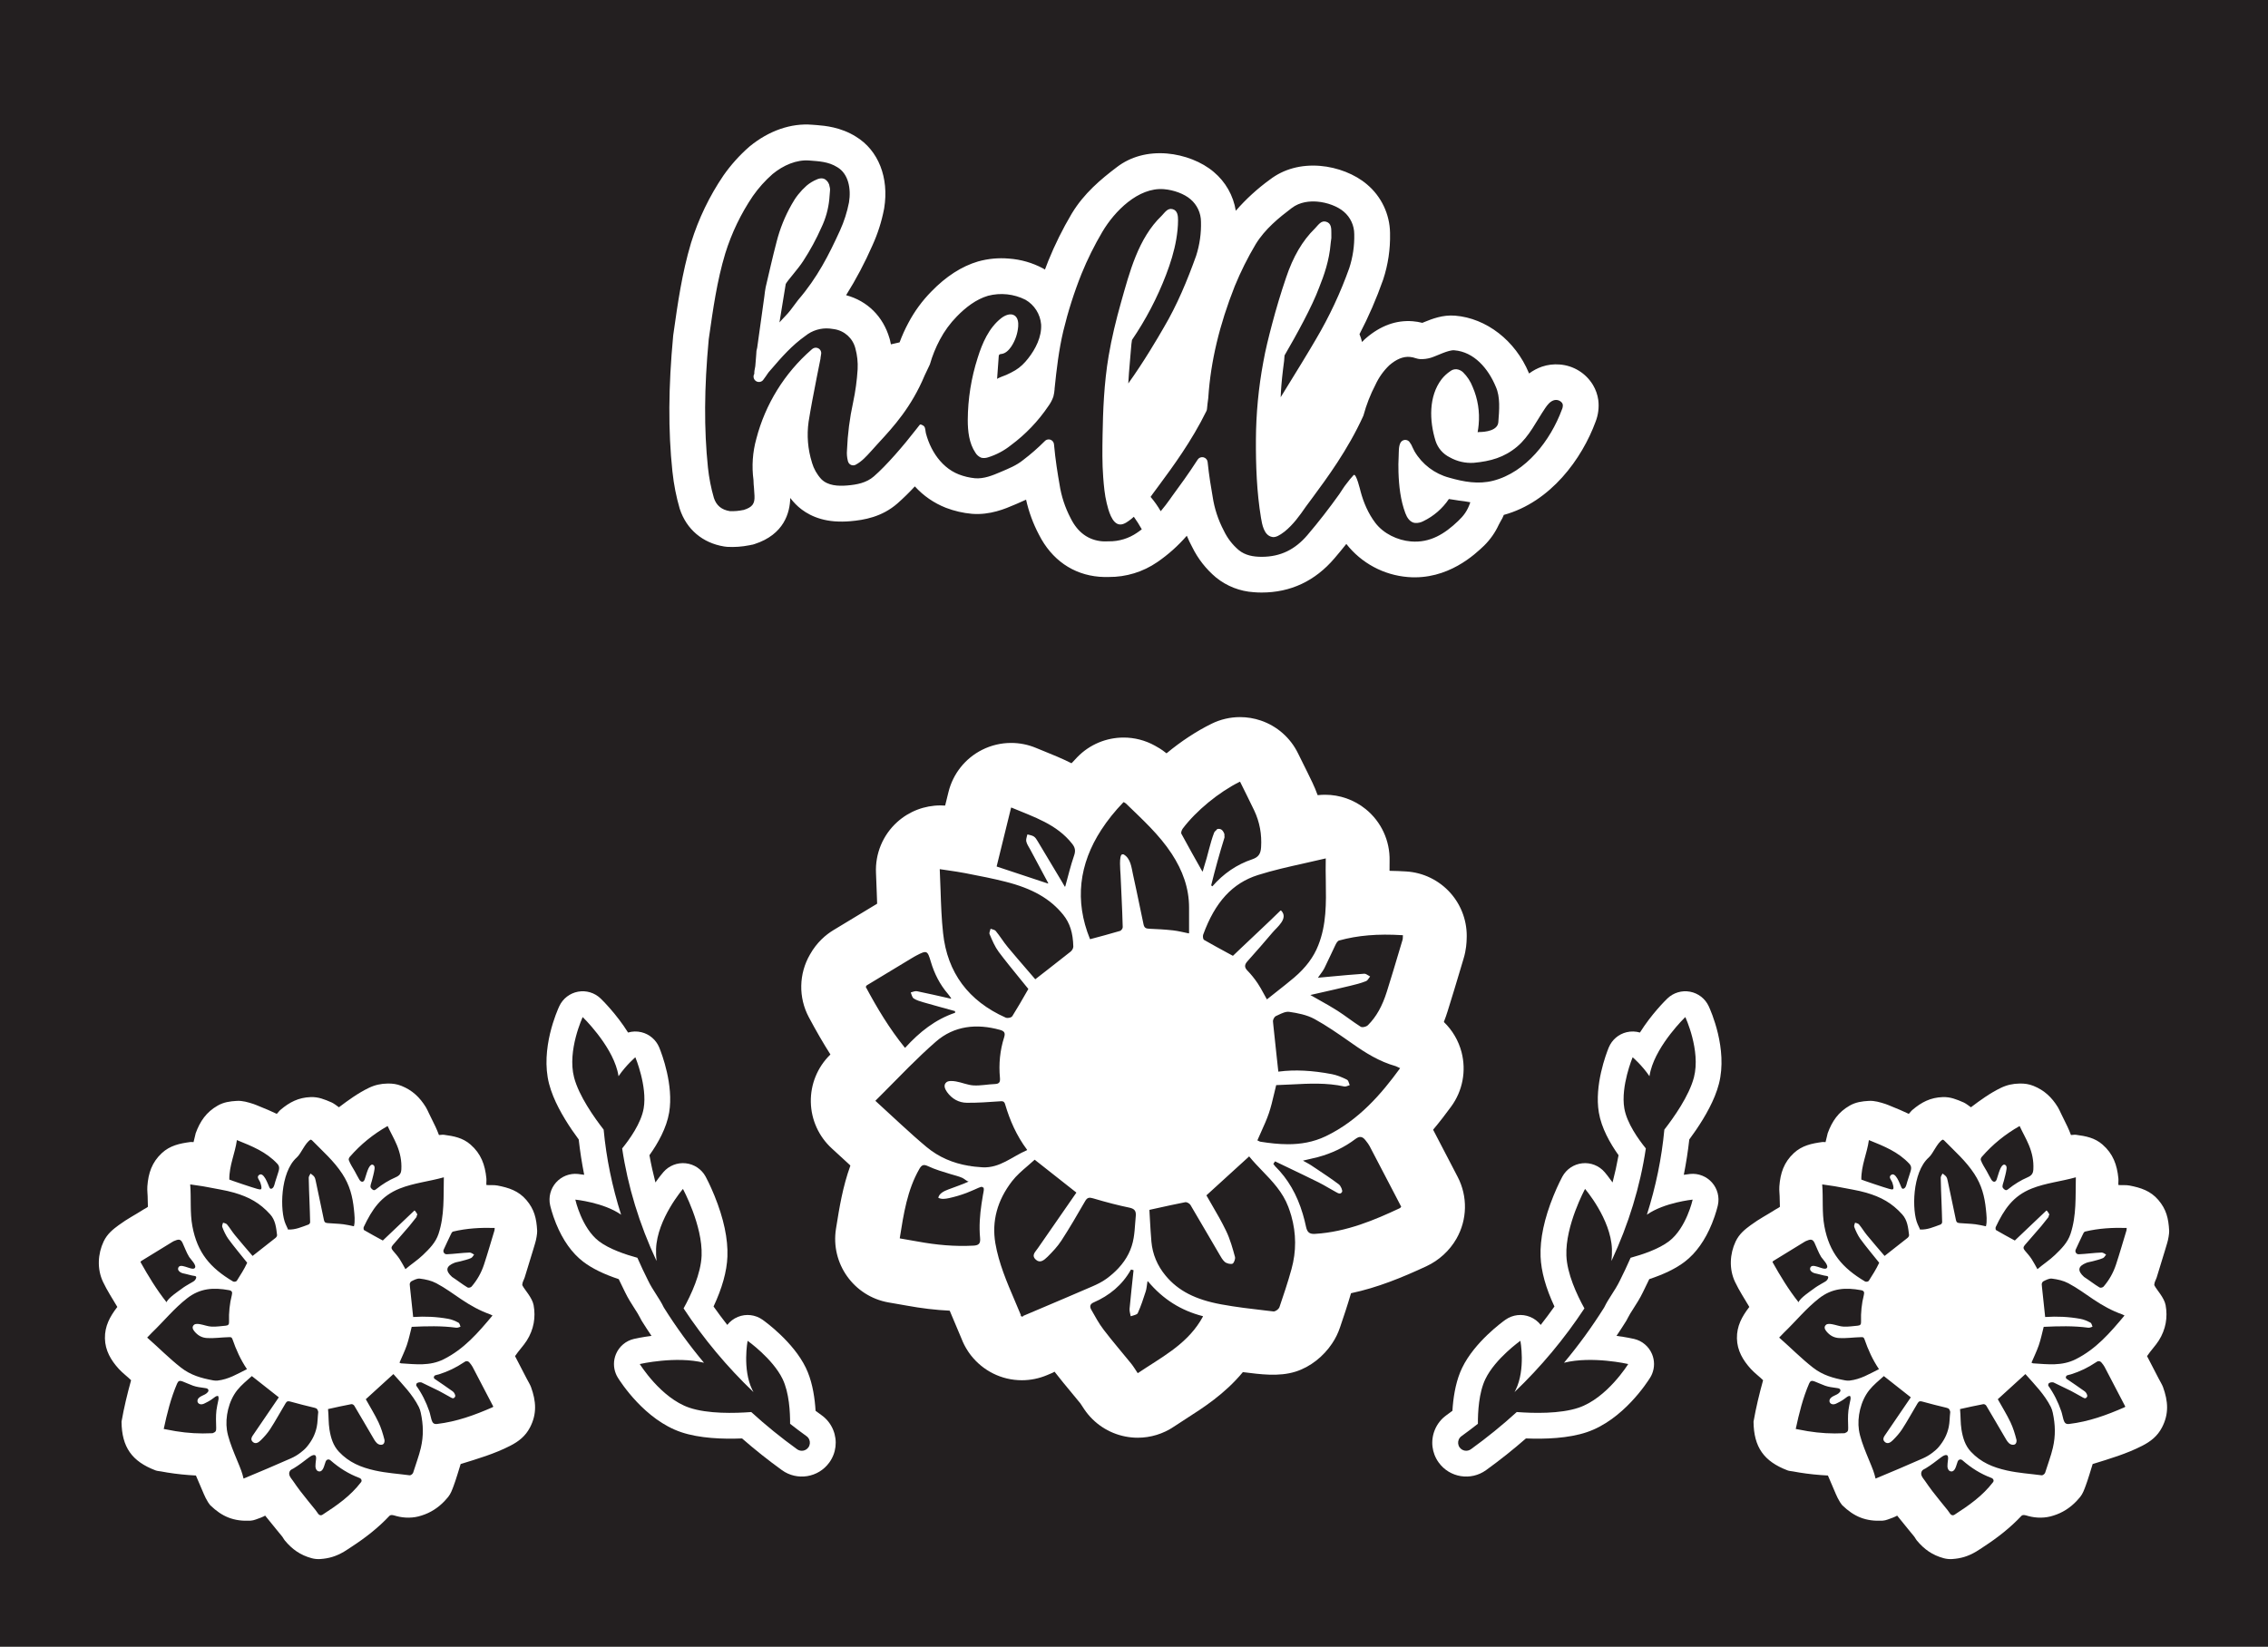
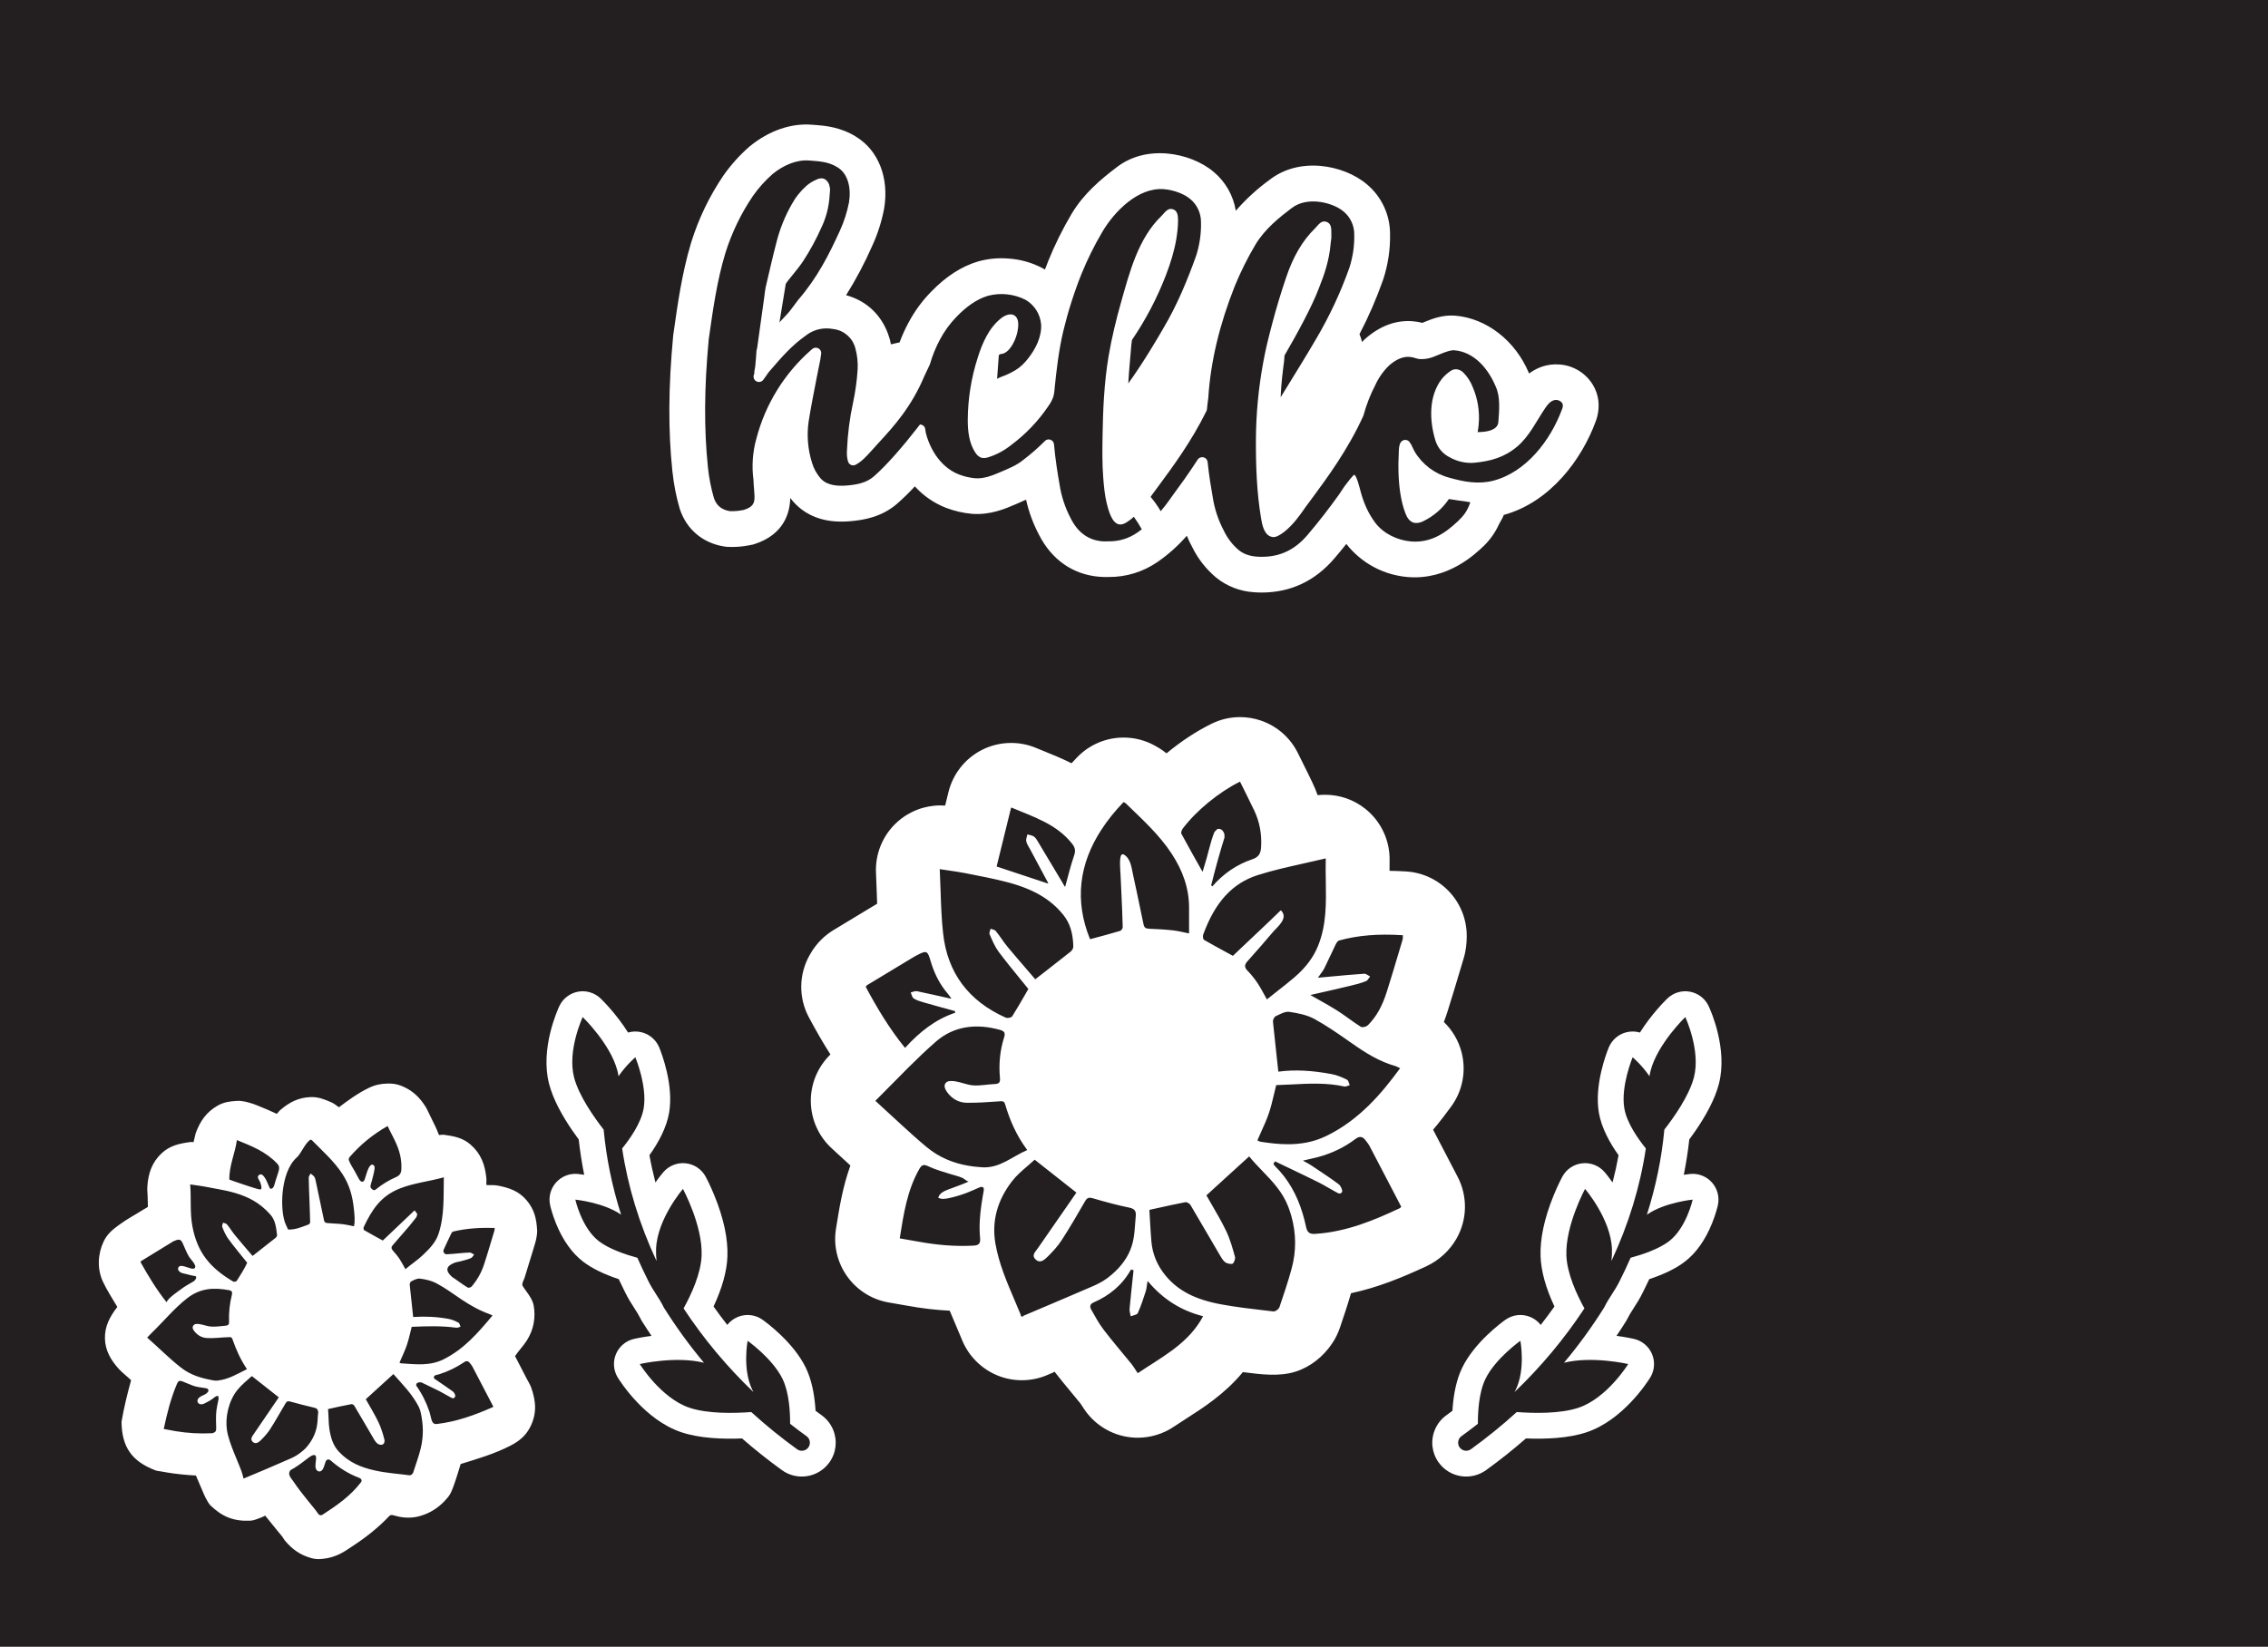
<svg xmlns="http://www.w3.org/2000/svg" id="b" data-name="Layer 2" width="1265.324" height="918.985" viewBox="0 0 1265.324 918.985">
  <g id="c" data-name="Layer 1">
    <rect width="1265.324" height="918.985" fill="#231f20" />
    <g>
      <path d="m462.662,816.188c3.837-5.304,4.656-12.107,2.182-18.19-1.35-3.32-3.605-6.173-6.522-8.25-1.082-.779-2.189-1.591-3.313-2.431-.412-6.855-1.572-14.736-4.342-21.55-.351-.862-.727-1.709-1.119-2.516-6.941-14.303-22.384-25.519-24.122-26.751-4.003-2.838-9.176-3.441-13.725-1.601-2.379.962-4.418,2.524-5.949,4.485-2.64-3.361-5.195-6.787-7.66-10.272,4.823-10.286,7.419-19.633,7.734-27.871.372-9.836-2.053-21.251-7.208-33.931-2.482-6.105-4.696-10.226-4.939-10.675-2.258-4.158-6.413-6.942-11.118-7.447-4.704-.506-9.356,1.332-12.445,4.916-.527.611-2.251,2.66-4.448,5.784-1.316-5.06-2.433-10.131-3.343-15.199,4.79-6.728,9.553-15.222,10.997-23.826,2.579-15.267-4.104-32.8-5.47-36.159l-.092-.223c-1.774-4.222-5.456-7.364-9.907-8.438-2.49-.601-5.058-.523-7.452.177-6.476-10.313-14.188-17.913-15.305-18.991-3.345-3.231-8.046-4.646-12.619-3.801-4.574.846-8.457,3.848-10.427,8.061-1.116,2.386-10.755,23.875-5.719,43.349.577,2.23,1.364,4.577,2.341,6.977,3.542,8.71,9.279,17.451,14.193,24.082.735,6.571,1.757,13.151,3.058,19.711-1.814-.284-3.066-.419-3.517-.464-4.596-.458-9.133,1.316-12.199,4.771-3.066,3.455-4.289,8.171-3.287,12.681.106.475,1.095,4.801,3.293,10.207,3.789,9.32,8.877,16.479,15.122,21.279,4.854,3.729,11.513,6.999,19.853,9.756,1.123,2.398,2.298,4.821,3.519,7.25,1.671,3.468,3.614,6.493,5.331,9.166,1.254,1.957,2.436,3.8,3.151,5.299.123.258.254.513.392.764l.248.449c.132.238.27.473.415.704,1.699,2.704,3.446,5.385,5.235,8.037-5.202.672-8.865,1.478-9.775,1.688-4.525,1.042-8.269,4.201-10.057,8.485-1.476,3.536-1.47,7.481-.051,10.971.3.739.664,1.456,1.09,2.146,1.482,2.397,15.062,23.622,35.358,30.457,10.235,3.457,23.237,3.926,33.953,3.485,7.072,6.184,14.542,12.126,22.27,17.712,8.475,6.094,20.303,4.173,26.396-4.262Zm-17.963-7.412c-8.975-6.488-17.512-13.412-25.575-20.766-9.268.702-24.176,1.075-34.487-2.408-15.96-5.375-27.704-24.381-27.704-24.381,0,0,20.146-4.64,35.828-.718-8.12-9.696-15.569-19.945-22.328-30.701l-.248-.45c-1.099-2.306-2.52-4.524-4.024-6.87-1.589-2.473-3.234-5.032-4.534-7.753-2.138-4.248-4.153-8.513-6.026-12.803-6.493-1.764-15.732-4.841-21.493-9.266-9.626-7.399-13.133-23.192-13.133-23.192,0,0,15.797,1.576,25.539,8.41-4.995-15.684-8.25-31.546-9.741-47.478-5.127-6.583-13.819-18.799-16.504-29.172-3.885-15.023,4.822-33.644,4.822-33.644,0,0,15.498,14.965,19.374,29.992.256.975.451,1.986.613,3.022,4.282-6.275,9.388-10.575,9.388-10.575,0,0,6.732,16.132,4.65,28.454-1.394,8.307-7.907,17.378-12.008,22.425,3.144,21.165,9.555,42.188,19.181,62.811-.242-2.32-.353-4.585-.268-6.713.628-16.826,14.998-33.496,14.998-33.496,0,0,11.051,20.357,10.414,37.186-.386,10.121-5.8,21.789-10.057,29.479,11.209,17,24.248,32.608,38.993,46.703-.255-.469-.494-.922-.714-1.383-5.534-11.406-2.559-27.242-2.559-27.242,0,0,13.967,9.898,19.497,21.294,3.713,7.645,4.247,18.622,4.207,25.029,2.997,2.354,6.052,4.664,9.166,6.906.714.508,1.23,1.194,1.536,1.945.565,1.39.424,3.034-.516,4.333-1.457,2.018-4.274,2.472-6.287,1.024Z" fill="#fff" />
      <path d="m829.058,820.45c7.728-5.586,15.198-11.527,22.27-17.712,10.716.441,23.718-.028,33.953-3.485,20.297-6.835,33.877-28.06,35.358-30.457.426-.69.79-1.408,1.09-2.146,1.419-3.49,1.425-7.435-.051-10.971-1.789-4.284-5.533-7.443-10.057-8.485-.91-.21-4.572-1.016-9.775-1.688,1.789-2.651,3.536-5.333,5.235-8.037.145-.231.283-.466.415-.704l.248-.449c.138-.251.269-.505.392-.764.715-1.499,1.896-3.342,3.151-5.299,1.717-2.673,3.66-5.698,5.331-9.166,1.222-2.429,2.397-4.853,3.519-7.25,8.339-2.757,14.999-6.027,19.853-9.756,6.244-4.8,11.332-11.959,15.122-21.279,2.198-5.407,3.188-9.732,3.293-10.207,1.002-4.509-.221-9.226-3.287-12.681-3.066-3.455-7.603-5.229-12.199-4.771-.45.045-1.703.18-3.517.464,1.301-6.56,2.322-13.139,3.058-19.711,4.914-6.631,10.652-15.372,14.193-24.082.976-2.401,1.764-4.747,2.341-6.977,5.036-19.474-4.603-40.963-5.719-43.349-1.97-4.213-5.853-7.215-10.427-8.061-4.573-.845-9.274.57-12.619,3.801-1.117,1.078-8.829,8.679-15.305,18.991-2.394-.7-4.962-.778-7.452-.177-4.451,1.073-8.133,4.216-9.907,8.438l-.092.223c-1.366,3.36-8.049,20.893-5.47,36.159,1.444,8.604,6.206,17.098,10.997,23.826-.911,5.068-2.027,10.14-3.343,15.199-2.197-3.124-3.92-5.173-4.448-5.784-3.089-3.584-7.741-5.421-12.445-4.916-4.705.505-8.86,3.289-11.118,7.447-.244.45-2.457,4.57-4.939,10.675-5.155,12.68-7.58,24.095-7.208,33.931.315,8.238,2.911,17.585,7.734,27.871-2.465,3.485-5.019,6.91-7.66,10.272-1.531-1.961-3.57-3.523-5.949-4.485-4.549-1.84-9.722-1.236-13.725,1.601-1.738,1.232-17.182,12.448-24.122,26.751-.392.807-.769,1.654-1.119,2.516-2.771,6.814-3.93,14.695-4.342,21.55-1.124.84-2.231,1.652-3.313,2.431-2.917,2.077-5.172,4.93-6.522,8.25-2.473,6.083-1.654,12.886,2.182,18.19,6.093,8.434,17.921,10.356,26.396,4.262Zm-14.721-12.698c-.94-1.299-1.081-2.944-.516-4.333.305-.75.822-1.436,1.536-1.945,3.114-2.242,6.169-4.552,9.166-6.906-.04-6.407.495-17.384,4.207-25.029,5.53-11.397,19.497-21.294,19.497-21.294,0,0,2.974,15.836-2.559,27.242-.22.461-.458.915-.714,1.383,14.745-14.095,27.784-29.702,38.993-46.703-4.257-7.69-9.671-19.358-10.057-29.479-.638-16.83,10.414-37.186,10.414-37.186,0,0,14.369,16.67,14.998,33.496.085,2.129-.027,4.393-.268,6.713,9.627-20.623,16.038-41.647,19.181-62.811-4.101-5.046-10.614-14.118-12.008-22.425-2.082-12.322,4.65-28.454,4.65-28.454,0,0,5.106,4.3,9.388,10.575.162-1.036.357-2.046.613-3.022,3.875-15.027,19.374-29.992,19.374-29.992,0,0,8.707,18.621,4.822,33.644-2.685,10.373-11.376,22.589-16.504,29.172-1.491,15.932-4.745,31.795-9.741,47.478,9.742-6.834,25.539-8.41,25.539-8.41,0,0-3.507,15.792-13.133,23.192-5.761,4.426-15.001,7.502-21.493,9.266-1.874,4.29-3.889,8.555-6.026,12.803-1.3,2.72-2.945,5.279-4.534,7.753-1.504,2.346-2.925,4.565-4.024,6.87l-.248.45c-6.759,10.756-14.208,21.005-22.328,30.701,15.682-3.922,35.828.718,35.828.718,0,0-11.744,19.006-27.704,24.381-10.311,3.483-25.219,3.11-34.487,2.408-8.064,7.354-16.601,14.278-25.575,20.766-2.014,1.448-4.83.994-6.287-1.024Z" fill="#fff" />
    </g>
    <g>
      <g>
-         <path d="m1204.407,769.481c-1.829-3.633-5.111-9.855-6.385-12.333-.814-1.582-.172-.343-.169-.348,2.007-3.035,4.666-5.746,6.53-8.672,3.946-6.194,5.061-13.036,3.82-19.781-.771-4.192-5.061-8.634-6.153-10.848-.075-.152-.134-.272-.187-.378.068-1.742.93-2.85,1.368-4.246,1.6-5.099,3.16-10.25,4.693-15.32.294-.973.892-3.046,1.087-3.638.667-2.024,1.246-5.635,1.174-7.016-.367-7.053-1.641-12.077-6.007-17.206-4.366-5.129-9.816-6.882-16.155-8.096-2.112-.405-4.083-.071-6.164-.295-.105-1.221.115-2.467-.007-3.699-.755-7.627-2.988-13.766-8.854-18.875-4.366-3.803-9.317-4.705-14.845-5.451-.936-.126-1.841.151-2.76.135-.59-1.533-1.201-3.103-1.906-4.58-1.185-2.484-2.368-4.96-3.614-7.394-.609-1.19-1.051-2.37-1.756-3.514-3.434-5.571-7.557-9.487-13.653-11.942-2.541-1.023-5.007-1.348-7.705-1.299-3.757.068-7.086.774-10.54,2.447-5.924,2.869-11.352,6.803-16.632,10.795-.957-.767-3.104-2.27-4.017-2.669-4.08-1.782-7.477-3.165-11.763-3.01-6.793.245-11.771,2.828-16.857,7.146-.781.663-1.303,1.524-2.031,2.219-3.182-1.505-6.507-2.971-9.755-4.231-1.15-.446-2.119-.931-3.227-1.281-3.08-.973-6.042-1.913-9.297-1.735-3.811.209-7.303.689-10.704,2.638-6.297,3.608-9.794,8.637-12.268,15.427-.125.342-.226.969-.312,1.315-.31,1.24-.569,2.415-.882,3.629-.579.038-1.181-.132-1.773-.052-6.002.807-11.381,1.951-15.95,6.206-5.503,5.125-7.51,11.175-8.044,18.516-.178,2.449.235,4.794.194,7.209-.024,1.405.141,2.791.113,4.192-.012.014-.031.032-.114.106-.587.521-1.575.943-2.231,1.363-4.966,3.182-8.92,5.097-13.991,8.826-2.982,2.193-6.325,4.76-8.376,9.114-3.229,6.851-3.757,15.317-.318,22.544,2.408,5.06,5.233,9.277,8,14.002-.033.003-.094.044-.129.09-4.076,5.308-6.933,10.594-6.813,17.418.12,6.824,3.421,12.251,7.7,16.99,2.044,2.264,5.328,4.752,6.705,6.179.085.088.144.149.184.193-2.146,7.739-3.954,15.242-5.322,23.066-.003.015-.008.03-.008.046.149,14.203,5.768,22.176,19.002,27.194,1.094.415,1.969.33,3.076.577,1.107.247,2.37.436,3.499.619,5.299.858,10.574,1.374,15.926,1.663.74,1.742,1.548,3.638,2.287,5.343.737,1.702,1.451,3.376,2.137,5.008.686,1.631,1.397,2.983,2.298,4.462.097.16.168.267.296.448.128.182.258.392.432.604.174.212.298.472.534.701,6.644,6.467,13.174,9.099,22.482,8.631,2.016-.101,3.816-1.058,5.723-1.678.461-.15,1.288-.565,1.656-.719s.52-.3.721-.4c.201-.1.088.012.108.037,2.053,2.567,4.107,5.118,6.19,7.632,1.128,1.361,2.179,2.628,3.301,4.027.166.207.222.359.477.715.256.356.55.949.952,1.432,4.137,4.973,8.669,8.179,14.975,9.893,1.519.413,3.107.576,4.678.478,4.981-.31,8.978-1.548,13.365-4.115,1.5-.878,2.685-1.735,4.435-2.873,7.453-4.852,14.693-10.491,20.899-17.102.915-.965,2.77-.201,3.828.086,4.565,1.238,9.611,1.245,14.109-.286,4.952-1.521,9.292-4.347,12.849-8.096.693-.73,1.356-1.488,1.992-2.268,1.481-1.813,2.245-4.095,2.986-6.025,1.311-3.412,3.118-9.603,3.885-12.023.494-1.56.106-.333.12-.337,9.557-2.951,18.886-5.686,27.666-10.196,4.771-2.451,8.462-5.375,10.967-10.166,3.992-7.634,3.465-14.683.586-22.633-.47-1.298-1.838-3.555-2.331-4.534Zm-46.323-112.458c.018-.005.035.009.035.027-.248,10.729.444,21.183-2.964,31.527-1.603,4.865-5.085,8.314-8.718,11.81-2.972,2.86-6.603,5.178-9.731,7.878-.008-.001-.011-.002-.019-.003-1.031-1.823-2.095-3.863-3.214-5.594-1.114-1.725-2.517-3.258-3.759-4.731-.977-1.16-1.038-1.933-.109-3.048,3.028-3.635,6.28-7.095,9.308-10.739,1.388-1.671,2.751-3.38,4.069-5.102-.102-.193-.16-.183-.062-.435.098-.251.391-.433.369-.798s-.367-.864-.573-1.171c-.206-.307-.549-.76-.734-.953s-.138-.028-.284-.147c-5.888,5.568-11.761,11.158-17.625,16.746,0,0-.002,0-.002,0-3.508-1.917-6.974-3.765-10.459-5.816-.262-.154-.351-1.118-.276-1.327.075-.209.041-.277.075-.35,4.685-9.908,9.622-17.353,20.116-21.527,7.842-3.119,16.459-3.951,24.557-6.25Zm8.166,81.087c-1.839-.971-3.676-1.765-5.657-2.121-6.574-1.182-12.951-1.45-19.589-1.02-.605-5.535-1.207-11.067-1.771-16.615-.054-.531-.098-1.038-.14-1.608-.042-.571.437-1.47.921-1.707,1.481-.727,3.189-1.685,4.755-1.487,3.266.414,6.359,1.097,9.17,2.582,5.029,2.656,9.404,5.946,14.08,9.074,5.087,3.402,10.158,6.245,15.975,8.304.337.119.919.391,1.283.616-8.054,9.645-15.854,18.721-27.262,24.429-7.714,3.859-15.501,2.791-23.794,2.271-.273-.017-.595-.312-.845-.384,1.371-3.266,2.967-6.467,4.108-9.81,1.143-3.347,1.812-6.773,2.702-10.178,8.376-.378,16.53-.633,24.891.496.727.098,1.625-.335,2.327-.563.002-.003.002-.004.004-.007-.264-.68-.491-1.92-1.158-2.272Zm-60.606-92.511c6.113-7.007,12.989-12.588,21.112-17.209,1.641,3.591,3.655,6.989,5.169,10.651,1.823,4.411,2.748,8.77,2.484,13.57-.128,2.314-.992,3.443-3.229,4.412-3.793,1.643-7.402,3.869-10.62,6.46-.348.28-.708.574-1.143.679-.866.21-2.21-1.095-2.228-1.95-.021-.991.54-2.268.776-3.236.525-2.154,1.167-4.263,1.472-6.471.106-.771.138-1.677-.447-2.191-1.954-1.716-3.417,2.897-3.819,4.05-.436,1.251-.778,2.531-1.2,3.786-.585,1.741-2.009,1.785-3.019.113-.905-1.499-1.686-3.117-2.54-4.652-1.089-1.955-2.549-4.035-3.285-6.151-.226-.449.045-1.318.518-1.86Zm-29.601.368c2.567-2.287,4.475-7.941,7.71-9.971.334.034.643.188.891.443,5.927,6.075,12.116,11.413,16.829,18.635,4.053,6.212,5.752,12.433,6.508,20.072.245,2.472.74,6.505-.031,9.199-1.941-.407-3.884-.867-5.85-1.122-2.906-.378-5.85-.376-8.755-.658-1.22-.118-1.822-.332-2.115-1.69-1.556-7.209-3.009-14.63-4.601-21.896-.179-.816-.336-1.619-.844-2.329-.512-.716-1.353-1.194-2.03-1.749-.001-.001-.003,0-.004,0-.343.716-1.015,1.546-1.008,2.352.039,4.589.29,9.111.434,13.664.118,3.735.286,7.37.348,11.132.008.476-.457,1.156-.919,1.323-3.885,1.396-7.3,2.954-11.18,2.775-.002,0,.01.032.028.083-.062.007-.127.008-.186.019-.307-.653-.761-1.645-1.424-3.119-3.233-7.199-3.119-28.861,6.199-37.164Zm-33.376-9.698c.012-.007.018-.01.03-.017,8.377,3.398,16.291,6.497,22.568,13.245,1.713,1.842.744,3.766.119,5.87-.405,1.364-.826,2.719-1.3,4.061-.368,1.042-.578,2.933-1.557,3.638-.386.284-.91.529-1.333.16-.199-.174-.318-.42-.432-.659-.747-1.573-3.224-9.202-5.915-6.694-1.193,1.112.148,2.417.744,3.723.255.558,1.273,3.58.495,4.093-.408.268-1.779-.146-2.234-.263-2.195-.562-15.406-5.038-15.408-5.151-.096-7.894,3.199-14.547,4.222-22.004Zm-26.023,24.711c3.046.506,6.306.826,9.304,1.447,5.085,1.053,10.275,1.733,15.205,3.17,8.234,2.399,14.313,5.698,20.088,12.101,2.912,3.229,3.332,7.307,3.831,11.522.065.546-.4,1.239-.887,1.628-4.208,3.362-8.514,6.717-12.767,10.043-3.331-3.873-6.632-7.695-9.889-11.662-1.538-1.873-2.793-4.024-4.384-5.93-.47-.564-1.49-.71-2.17-.969-.007-.002-.013,0-.016.007-.234.6-.677,1.74-.471,2.328.745,2.128,2.108,4.919,3.29,6.57,2.799,3.913,8.261,10.469,10.342,13.097.154.195.273.345.369.466-.047-.058-.082-.098-.083-.096-1.695,3.667-3.686,6.698-5.794,10.062-.283.451-1.517.717-2.073.387-12.758-7.581-19.944-16.033-22.712-30.852-1.422-7.612-.588-15.581-1.211-23.29-.001-.017.013-.03.03-.028Zm-27.372,42.754c5.768-3.576,11.553-7.11,17.327-10.631.26-.159.545-.352.779-.446,2.135-.855,3.703-1.683,4.927.87s2.147,5.372,3.752,7.968c.689,1.115,4.736,4.986,2.938,6.305-1.798,1.318-8.492-3.704-9.147.112-.144.837.488,1.492,1.125,1.965.907.675,2.065.817,3.161,1.065,1.097.248,2.487.582,3.514.875,1.027.292,2.836-.014,2.209,1.584-.627,1.598-1.877,1.945-3.556,2.96-1.679,1.015-2.586,1.433-4.909,3.185-1.233.93-7.206,4.884-7.969,7.182-5.566-7.033-10.168-14.599-14.538-22.422.106-.175.221-.468.387-.57Zm3.338,42.723s0-.007,0-.011c.942-.887,1.724-1.848,2.67-2.759,6.571-6.323,12.345-13.489,19.579-19.136,7.234-5.647,14.661-6.157,23.451-4.547,1.579.289,1.952,1.09,1.533,2.732-1.216,4.763-1.725,9.821-1.556,14.818.049,1.457-.302,2.122-1.883,2.264-2.492.224-5.225.637-7.811.53-2.162-.09-4.357-.995-6.458-1.35-1.09-.184-2.551-.367-3.348.298-1.323,1.105-.799,2.465.09,3.57,1.911,2.375,4.172,3.687,7.198,3.853,4.027.22,7.92-.394,11.931-.488,1.11-.026,1.748-.162,2.198,1.149,2.011,5.867,4.564,11.482,8.074,16.685,0,.002,0,.002-.001.004-5.41,2.692-10.267,5.696-16.387,6.381-.82.092-1.654.033-2.465-.117-6.654-1.238-12.501-2.873-17.924-7.1-6.605-5.149-12.578-11.248-18.89-16.776Zm39.65,35.199c-.35,1.777-.803,3.588-1.011,5.381-.375,3.225-.239,6.678-.141,9.815.057,1.831-.312,2.275-1.853,2.915-.198.082-.394.056-.601.066-6.831.337-13.375-.048-20.162-1.149-2.131-.346-4.483-.837-6.649-1.233,1.866-8.689,3.958-17.194,7.472-25.364.646-1.502,1.436-1.763,3.011-1.168,1.981.748,3.889,1.677,5.884,2.39,2.035.728,4.073.939,6.199,1.249.486.071,1.036.138,1.545.285.826.322,1.136,1.192.57,1.935-.89,1.168-2.229,1.67-3.512,2.276-1.103.521-2.345,1.409-2.348,2.767-.003,1.224,1.17,1.968,2.305,1.889.685-.048,1.325-.315,1.92-.644.588-.325,1.195-.605,1.788-.925.955-.514,1.868-1.108,2.725-1.774.81-.628,1.575-1.333,2.66-1.384.299.281.356.726.397,1.147.047.491-.101,1.036-.198,1.526Zm14.127,43.488c-.118-.456-.311-1.197-.622-2.375-1.281-4.859-7.517-16.871-8.667-24.765-1.027-7.051.91-16.15,5.81-22.276,2.219-2.774,5.412-5.404,8.096-7.789,5.013,3.947,10.038,7.902,15.044,11.861h0c-4.621,6.746-9.167,13.527-13.819,20.273-1.008,1.462-2.339,3.064-.73,4.572,1.609,1.508,3.296.312,4.578-.964,1.888-1.88,3.65-3.837,5.077-6.02,3.088-4.724,5.765-9.746,8.654-14.506.745-1.228,1.32-1.348,2.648-.994,4.372,1.167,9.019,2.448,13.4,3.437,1.543.349,1.82.891,2.173,2.254.047.18,0,.346-.02.514-.307,2.652-.256,5.461-.813,8.053-.92,4.277-2.747,7.674-5.503,11.003-1.024,1.237-2.192,2.203-3.449,3.188-1.679,1.314-3.471,2.378-5.436,3.249-8.76,3.885-17.5,7.569-26.421,11.283Zm65.555,1.983c-5.976,7.779-13.436,12.96-21.591,18.233-.786.508-1.684.248-2.245-.46-.561-.708-1.011-1.5-1.574-2.193-2.863-3.527-5.682-6.955-8.469-10.567-1.452-1.882-2.686-3.707-4.131-5.766-1.078-1.536-2.854-3.277-1.752-5.377.426-.812,1.378-1.099,2.152-1.564,3.074-1.845,5.629-3.917,8.586-6.141.982-.739,3.67-2.489,3.927-.049.114,1.08-.259,2.407-.283,3.452-.024,1.045-.198,1.89.143,2.834s.958,1.634,2.004,1.635c1.047.001,1.674-.815,2.115-1.686.61-1.204.871-2.644,1.375-3.864.504-1.22,1.736-1.491,2.68-.666,4.965,4.34,10.06,7.536,16.204,9.861.995.377,1.497,1.485.857,2.317Zm33.376-19.221c-1.107,4.754-2.908,9.339-4.339,14.003-.023.077-.093.176-.132.243-.305.531-1.235,1.234-1.791,1.159-6.546-.873-12.891-1.247-19.33-2.677-7.85-1.743-14.518-4.486-20.138-10.472-3.233-3.443-4.519-7.753-5.27-12.358-.609-3.734-.41-7.666-.798-11.427.007-.01.013-.018.02-.028,4.328-.943,8.577-1.934,12.979-2.744.526-.097,1.348.382,1.641.87,3.448,5.761,6.766,11.555,10.178,17.328.762,1.289,1.419,2.63,2.555,3.656.787.71,2.039,1.072,3.031.684.992-.388,1.282-1.828,1.068-2.672-.855-3.375-1.878-6.701-3.333-9.763-2.136-4.494-4.694-8.544-7.076-12.856,5.128-4.677,10.264-9.362,15.398-14.031,0,0,.001,0,.002,0,5.21,5.889,10.577,11.246,14.182,18.338.503.99.852,2.134,1.095,3.262,1.427,6.637,1.608,12.828.059,19.482Zm39.913-22.537c-10.023,4.393-19.955,7.988-30.853,9.29-1.964.235-2.591-.656-3.158-2.424-.458-1.426-.695-3.125-1.218-4.647-1.789-5.205-4.164-9.969-7.383-14.468.067-.022.11-.051.172-.072-.011-.029-.027-.055-.036-.085-.042-.133-.048-.266-.018-.399.006-.133.046-.257.119-.372.089-.15.208-.27.359-.359.311-.155.639-.311.983-.374.222-.04.45-.071.677-.068.258.004.517.044.77.085.114.019.221.082.318.16,3.166,1.511,6.321,3.03,9.472,4.592,1.962.973,3.775,2.153,5.749,3.169,1.12.577,2.292,1.721,3.212.045.387-.706-.444-2.333-1.248-2.919-3.281-2.392-6.782-4.695-10.142-7.019-.829-.573-.445-1.708.298-1.997.743-.29,1.401-.331,2.05-.534,5.064-1.584,9.581-3.791,13.947-6.7.627-.418.913-.671,1.656-.65.743.021,1.146.388,1.658,1.009.513.622,1.111,1.371,1.531,2.166,3.882,7.35,7.711,14.783,11.565,22.166-.175.172-.233.296-.482.406Zm1.124-98.689c-1.965,6.385-3.733,12.711-5.835,19.045-1.521,4.585-3.756,8.555-6.904,12.244-.464.544-1.722.845-2.253.525-3.07-1.854-5.708-3.976-8.662-5.893-.01-.007-.021-.015-.03-.023-3.793-3.433-3.454-5.962,1.399-7.869.993-.39,2.248-.509,3.348-.824,1.939-.554,3.932-.943,5.835-1.785.755-.334,1.242-1.317,1.748-1.957,0-.004-.001-.006-.002-.01-.753-.387-1.65-1.159-2.508-1.132-4.308.135-8.451.776-12.733.956-1.339.056-2.265-1.312-1.744-2.546,1.183-2.801,2.681-5.604,3.909-8.334.303-.673.719-1.635,1.325-1.78,7.796-1.871,15.302-2.232,23.237-2.034-.026.431-.012,1.031-.131,1.417Z" fill="#fff" />
-         <path d="m1122.511,645.364c.038-.046.151-.195,0,0h0Z" fill="#fff" />
-       </g>
+         </g>
      <g>
        <path d="m293.908,769.481c-1.829-3.633-5.111-9.855-6.385-12.333-.814-1.582-.172-.343-.169-.348,2.007-3.035,4.666-5.746,6.53-8.672,3.946-6.194,5.061-13.036,3.82-19.781-.771-4.192-5.061-8.634-6.153-10.848-.075-.152-.134-.272-.187-.378.068-1.742.93-2.85,1.368-4.246,1.6-5.099,3.16-10.25,4.693-15.32.294-.973.892-3.046,1.087-3.638.667-2.024,1.246-5.635,1.174-7.016-.367-7.053-1.641-12.077-6.007-17.206-4.366-5.129-9.816-6.882-16.155-8.096-2.112-.405-4.083-.071-6.164-.295-.105-1.221.115-2.467-.007-3.699-.755-7.627-2.988-13.766-8.854-18.875-4.366-3.803-9.317-4.705-14.845-5.451-.936-.126-1.841.151-2.76.135-.59-1.533-1.201-3.103-1.906-4.58-1.185-2.484-2.368-4.96-3.614-7.394-.609-1.19-1.051-2.37-1.756-3.514-3.434-5.571-7.557-9.487-13.653-11.942-2.541-1.023-5.007-1.348-7.705-1.299-3.757.068-7.086.774-10.54,2.447-5.924,2.869-11.352,6.803-16.632,10.795-.957-.767-3.104-2.27-4.017-2.669-4.08-1.782-7.477-3.165-11.763-3.01-6.793.245-11.771,2.828-16.857,7.146-.781.663-1.303,1.524-2.031,2.219-3.182-1.505-6.507-2.971-9.755-4.231-1.15-.446-2.119-.931-3.227-1.281-3.08-.973-6.042-1.913-9.297-1.735-3.811.209-7.303.689-10.704,2.638-6.297,3.608-9.794,8.637-12.268,15.427-.125.342-.226.969-.312,1.315-.31,1.24-.569,2.415-.882,3.629-.579.038-1.181-.132-1.773-.052-6.002.807-11.381,1.951-15.95,6.206-5.503,5.125-7.51,11.175-8.044,18.516-.178,2.449.235,4.794.194,7.209-.024,1.405.141,2.791.113,4.192-.012.014-.031.032-.114.106-.587.521-1.575.943-2.231,1.363-4.966,3.182-8.92,5.097-13.991,8.826-2.982,2.193-6.325,4.76-8.376,9.114-3.229,6.851-3.757,15.317-.318,22.544,2.408,5.06,5.233,9.277,8,14.002-.033.003-.094.044-.129.09-4.076,5.308-6.933,10.594-6.813,17.418.12,6.824,3.421,12.251,7.7,16.99,2.044,2.264,5.328,4.752,6.705,6.179.085.088.144.149.184.193-2.146,7.739-3.954,15.242-5.322,23.066-.003.015-.008.03-.008.046.149,14.203,5.768,22.176,19.002,27.194,1.094.415,1.969.33,3.076.577,1.107.247,2.37.436,3.499.619,5.299.858,10.574,1.374,15.926,1.663.74,1.742,1.548,3.638,2.287,5.343.737,1.702,1.451,3.376,2.137,5.008.686,1.631,1.397,2.983,2.298,4.462.097.16.168.267.296.448.128.182.258.392.432.604.174.212.298.472.534.701,6.644,6.467,13.174,9.099,22.482,8.631,2.016-.101,3.816-1.058,5.723-1.678.461-.15,1.288-.565,1.656-.719s.52-.3.721-.4c.201-.1.088.012.108.037,2.053,2.567,4.107,5.118,6.19,7.632,1.128,1.361,2.179,2.628,3.301,4.027.166.207.222.359.477.715.256.356.55.949.952,1.432,4.137,4.973,8.669,8.179,14.975,9.893,1.519.413,3.107.576,4.678.478,4.981-.31,8.978-1.548,13.365-4.115,1.5-.878,2.685-1.735,4.435-2.873,7.453-4.852,14.693-10.491,20.899-17.102.915-.965,2.77-.201,3.828.086,4.565,1.238,9.611,1.245,14.109-.286,4.952-1.521,9.292-4.347,12.849-8.096.693-.73,1.356-1.488,1.992-2.268,1.481-1.813,2.245-4.095,2.986-6.025,1.311-3.412,3.118-9.603,3.885-12.023.494-1.56.106-.333.12-.337,9.557-2.951,18.886-5.686,27.666-10.196,4.771-2.451,8.462-5.375,10.967-10.166,3.992-7.634,3.465-14.683.586-22.633-.47-1.298-1.838-3.555-2.331-4.534Zm-46.323-112.458c.018-.005.035.009.035.027-.248,10.729.444,21.183-2.964,31.527-1.603,4.865-5.085,8.314-8.718,11.81-2.972,2.86-6.603,5.178-9.731,7.878-.008-.001-.011-.002-.019-.003-1.031-1.823-2.095-3.863-3.214-5.594-1.114-1.725-2.517-3.258-3.759-4.731-.977-1.16-1.038-1.933-.109-3.048,3.028-3.635,6.28-7.095,9.308-10.739,1.388-1.671,2.751-3.38,4.069-5.102-.102-.193-.16-.183-.062-.435.098-.251.391-.433.369-.798s-.367-.864-.573-1.171c-.206-.307-.549-.76-.734-.953s-.138-.028-.284-.147c-5.888,5.568-11.761,11.158-17.625,16.746,0,0-.002,0-.002,0-3.508-1.917-6.974-3.765-10.459-5.816-.262-.154-.351-1.118-.276-1.327.075-.209.041-.277.075-.35,4.685-9.908,9.622-17.353,20.116-21.527,7.842-3.119,16.459-3.951,24.557-6.25Zm8.166,81.087c-1.839-.971-3.676-1.765-5.657-2.121-6.574-1.182-12.951-1.45-19.589-1.02-.605-5.535-1.207-11.067-1.771-16.615-.054-.531-.098-1.038-.14-1.608-.042-.571.437-1.47.921-1.707,1.481-.727,3.189-1.685,4.755-1.487,3.266.414,6.359,1.097,9.17,2.582,5.029,2.656,9.404,5.946,14.08,9.074,5.087,3.402,10.158,6.245,15.975,8.304.337.119.919.391,1.283.616-8.054,9.645-15.854,18.721-27.262,24.429-7.714,3.859-15.501,2.791-23.794,2.271-.273-.017-.595-.312-.845-.384,1.371-3.266,2.967-6.467,4.108-9.81,1.143-3.347,1.812-6.773,2.702-10.178,8.376-.378,16.53-.633,24.891.496.727.098,1.625-.335,2.327-.563.002-.003.002-.004.004-.007-.264-.68-.491-1.92-1.158-2.272Zm-60.606-92.511c6.113-7.007,12.989-12.588,21.112-17.209,1.641,3.591,3.655,6.989,5.169,10.651,1.823,4.411,2.748,8.77,2.484,13.57-.128,2.314-.992,3.443-3.229,4.412-3.793,1.643-7.402,3.869-10.62,6.46-.348.28-.708.574-1.143.679-.866.21-2.21-1.095-2.228-1.95-.021-.991.54-2.268.776-3.236.525-2.154,1.167-4.263,1.472-6.471.106-.771.138-1.677-.447-2.191-1.954-1.716-3.417,2.897-3.819,4.05-.436,1.251-.778,2.531-1.2,3.786-.585,1.741-2.009,1.785-3.019.113-.905-1.499-1.686-3.117-2.54-4.652-1.089-1.955-2.549-4.035-3.285-6.151-.226-.449.045-1.318.518-1.86Zm-29.601.368c2.567-2.287,4.475-7.941,7.71-9.971.334.034.643.188.891.443,5.927,6.075,12.116,11.413,16.829,18.635,4.053,6.212,5.752,12.433,6.508,20.072.245,2.472.74,6.505-.031,9.199-1.941-.407-3.884-.867-5.85-1.122-2.906-.378-5.85-.376-8.755-.658-1.22-.118-1.822-.332-2.115-1.69-1.556-7.209-3.009-14.63-4.601-21.896-.179-.816-.336-1.619-.844-2.329-.512-.716-1.353-1.194-2.03-1.749-.001-.001-.003,0-.004,0-.343.716-1.015,1.546-1.008,2.352.039,4.589.29,9.111.434,13.664.118,3.735.286,7.37.348,11.132.008.476-.457,1.156-.919,1.323-3.885,1.396-7.3,2.954-11.18,2.775-.002,0,.01.032.028.083-.062.007-.127.008-.186.019-.307-.653-.761-1.645-1.424-3.119-3.233-7.199-3.119-28.861,6.199-37.164Zm-33.376-9.698c.012-.007.018-.01.03-.017,8.377,3.398,16.291,6.497,22.568,13.245,1.713,1.842.744,3.766.119,5.87-.405,1.364-.826,2.719-1.3,4.061-.368,1.042-.578,2.933-1.557,3.638-.386.284-.91.529-1.333.16-.199-.174-.318-.42-.432-.659-.747-1.573-3.224-9.202-5.915-6.694-1.193,1.112.148,2.417.744,3.723.255.558,1.273,3.58.495,4.093-.408.268-1.779-.146-2.234-.263-2.195-.562-15.406-5.038-15.408-5.151-.096-7.894,3.199-14.547,4.222-22.004Zm-26.023,24.711c3.046.506,6.306.826,9.304,1.447,5.085,1.053,10.275,1.733,15.205,3.17,8.234,2.399,14.313,5.698,20.088,12.101,2.912,3.229,3.332,7.307,3.831,11.522.065.546-.4,1.239-.887,1.628-4.208,3.362-8.514,6.717-12.767,10.043-3.331-3.873-6.632-7.695-9.889-11.662-1.538-1.873-2.793-4.024-4.384-5.93-.47-.564-1.49-.71-2.17-.969-.007-.002-.013,0-.016.007-.234.6-.677,1.74-.471,2.328.745,2.128,2.108,4.919,3.29,6.57,2.799,3.913,8.261,10.469,10.342,13.097.154.195.273.345.369.466-.047-.058-.082-.098-.083-.096-1.695,3.667-3.686,6.698-5.794,10.062-.283.451-1.517.717-2.073.387-12.758-7.581-19.944-16.033-22.712-30.852-1.422-7.612-.588-15.581-1.211-23.29-.001-.017.013-.03.03-.028Zm-27.372,42.754c5.768-3.576,11.553-7.11,17.327-10.631.26-.159.545-.352.779-.446,2.135-.855,3.703-1.683,4.927.87s2.147,5.372,3.752,7.968c.689,1.115,4.736,4.986,2.938,6.305-1.798,1.318-8.492-3.704-9.147.112-.144.837.488,1.492,1.125,1.965.907.675,2.065.817,3.161,1.065,1.097.248,2.487.582,3.514.875,1.027.292,2.836-.014,2.209,1.584-.627,1.598-1.877,1.945-3.556,2.96-1.679,1.015-2.586,1.433-4.909,3.185-1.233.93-7.206,4.884-7.969,7.182-5.566-7.033-10.168-14.599-14.538-22.422.106-.175.221-.468.387-.57Zm3.338,42.723s0-.007,0-.011c.942-.887,1.724-1.848,2.67-2.759,6.571-6.323,12.345-13.489,19.579-19.136,7.234-5.647,14.661-6.157,23.451-4.547,1.579.289,1.952,1.09,1.533,2.732-1.216,4.763-1.725,9.821-1.556,14.818.049,1.457-.302,2.122-1.883,2.264-2.492.224-5.225.637-7.811.53-2.162-.09-4.357-.995-6.458-1.35-1.09-.184-2.551-.367-3.348.298-1.323,1.105-.799,2.465.09,3.57,1.911,2.375,4.172,3.687,7.198,3.853,4.027.22,7.92-.394,11.931-.488,1.11-.026,1.748-.162,2.198,1.149,2.011,5.867,4.564,11.482,8.074,16.685,0,.002,0,.002-.001.004-5.41,2.692-10.267,5.696-16.387,6.381-.82.092-1.654.033-2.465-.117-6.654-1.238-12.501-2.873-17.924-7.1-6.605-5.149-12.578-11.248-18.89-16.776Zm39.65,35.199c-.35,1.777-.803,3.588-1.011,5.381-.375,3.225-.239,6.678-.141,9.815.057,1.831-.312,2.275-1.853,2.915-.198.082-.394.056-.601.066-6.831.337-13.375-.048-20.162-1.149-2.131-.346-4.483-.837-6.649-1.233,1.866-8.689,3.958-17.194,7.472-25.364.646-1.502,1.436-1.763,3.011-1.168,1.981.748,3.889,1.677,5.884,2.39,2.035.728,4.073.939,6.199,1.249.486.071,1.036.138,1.545.285.826.322,1.136,1.192.57,1.935-.89,1.168-2.229,1.67-3.512,2.276-1.103.521-2.345,1.409-2.348,2.767-.003,1.224,1.17,1.968,2.305,1.889.685-.048,1.325-.315,1.92-.644.588-.325,1.195-.605,1.788-.925.955-.514,1.868-1.108,2.725-1.774.81-.628,1.575-1.333,2.66-1.384.299.281.356.726.397,1.147.047.491-.101,1.036-.198,1.526Zm14.127,43.488c-.118-.456-.311-1.197-.622-2.375-1.281-4.859-7.517-16.871-8.667-24.765-1.027-7.051.91-16.15,5.81-22.276,2.219-2.774,5.412-5.404,8.096-7.789,5.013,3.947,10.038,7.902,15.044,11.861h0c-4.621,6.746-9.167,13.527-13.819,20.273-1.008,1.462-2.339,3.064-.73,4.572,1.609,1.508,3.296.312,4.578-.964,1.888-1.88,3.65-3.837,5.077-6.02,3.088-4.724,5.765-9.746,8.654-14.506.745-1.228,1.32-1.348,2.648-.994,4.372,1.167,9.019,2.448,13.4,3.437,1.543.349,1.82.891,2.173,2.254.047.18,0,.346-.02.514-.307,2.652-.256,5.461-.813,8.053-.92,4.277-2.747,7.674-5.503,11.003-1.024,1.237-2.192,2.203-3.449,3.188-1.679,1.314-3.471,2.378-5.436,3.249-8.76,3.885-17.5,7.569-26.421,11.283Zm65.555,1.983c-5.976,7.779-13.436,12.96-21.591,18.233-.786.508-1.684.248-2.245-.46-.561-.708-1.011-1.5-1.574-2.193-2.863-3.527-5.682-6.955-8.469-10.567-1.452-1.882-2.686-3.707-4.131-5.766-1.078-1.536-2.854-3.277-1.752-5.377.426-.812,1.378-1.099,2.152-1.564,3.074-1.845,5.629-3.917,8.586-6.141.982-.739,3.67-2.489,3.927-.049.114,1.08-.259,2.407-.283,3.452-.024,1.045-.198,1.89.143,2.834s.958,1.634,2.004,1.635c1.047.001,1.674-.815,2.115-1.686.61-1.204.871-2.644,1.375-3.864.504-1.22,1.736-1.491,2.68-.666,4.965,4.34,10.06,7.536,16.204,9.861.995.377,1.497,1.485.857,2.317Zm33.376-19.221c-1.107,4.754-2.908,9.339-4.339,14.003-.023.077-.093.176-.132.243-.305.531-1.235,1.234-1.791,1.159-6.546-.873-12.891-1.247-19.33-2.677-7.85-1.743-14.518-4.486-20.138-10.472-3.233-3.443-4.519-7.753-5.27-12.358-.609-3.734-.41-7.666-.798-11.427.007-.01.013-.018.02-.028,4.328-.943,8.577-1.934,12.979-2.744.526-.097,1.348.382,1.641.87,3.448,5.761,6.766,11.555,10.178,17.328.762,1.289,1.419,2.63,2.555,3.656.787.71,2.039,1.072,3.031.684.992-.388,1.282-1.828,1.068-2.672-.855-3.375-1.878-6.701-3.333-9.763-2.136-4.494-4.694-8.544-7.076-12.856,5.128-4.677,10.264-9.362,15.398-14.031,0,0,.001,0,.002,0,5.21,5.889,10.577,11.246,14.182,18.338.503.99.852,2.134,1.095,3.262,1.427,6.637,1.608,12.828.059,19.482Zm39.913-22.537c-10.023,4.393-19.955,7.988-30.853,9.29-1.964.235-2.591-.656-3.158-2.424-.458-1.426-.695-3.125-1.218-4.647-1.789-5.205-4.164-9.969-7.383-14.468.067-.022.11-.051.172-.072-.011-.029-.027-.055-.036-.085-.042-.133-.048-.266-.018-.399.006-.133.046-.257.119-.372.089-.15.208-.27.359-.359.311-.155.639-.311.983-.374.222-.04.45-.071.677-.068.258.004.517.044.77.085.114.019.221.082.318.16,3.166,1.511,6.321,3.03,9.472,4.592,1.962.973,3.775,2.153,5.749,3.169,1.12.577,2.292,1.721,3.212.045.387-.706-.444-2.333-1.248-2.919-3.281-2.392-6.782-4.695-10.142-7.019-.829-.573-.445-1.708.298-1.997.743-.29,1.401-.331,2.05-.534,5.064-1.584,9.581-3.791,13.947-6.7.627-.418.913-.671,1.656-.65.743.021,1.146.388,1.658,1.009.513.622,1.111,1.371,1.531,2.166,3.882,7.35,7.711,14.783,11.565,22.166-.175.172-.233.296-.482.406Zm1.124-98.689c-1.965,6.385-3.733,12.711-5.835,19.045-1.521,4.585-3.756,8.555-6.904,12.244-.464.544-1.722.845-2.253.525-3.07-1.854-5.708-3.976-8.662-5.893-.01-.007-.021-.015-.03-.023-3.793-3.433-3.454-5.962,1.399-7.869.993-.39,2.248-.509,3.348-.824,1.939-.554,3.932-.943,5.835-1.785.755-.334,1.242-1.317,1.748-1.957,0-.004-.001-.006-.002-.01-.753-.387-1.65-1.159-2.508-1.132-4.308.135-8.451.776-12.733.956-1.339.056-2.265-1.312-1.744-2.546,1.183-2.801,2.681-5.604,3.909-8.334.303-.673.719-1.635,1.325-1.78,7.796-1.871,15.302-2.232,23.237-2.034-.026.431-.012,1.031-.131,1.417Z" fill="#fff" />
-         <path d="m212.013,645.364c.038-.046.151-.195,0,0h0Z" fill="#fff" />
      </g>
    </g>
    <g>
      <path d="m418.021,304.313c.53-.1,1.11-.21,1.58-.34h.17c.38-.1.74-.2,1.11-.32,16.63-5.35,19.83-17.64,20-25.75.929,1.213,1.931,2.368,3,3.46,3.81,3.88,10.65,8.68,21.61,9.57,2.953.22,5.92.2,8.87-.06,7.69-.65,17.64-2.34,26.31-9.91,3.402-3.01,6.65-6.191,9.73-9.53,4.75,5.237,10.642,9.309,17.22,11.9l.2.08c4.63,1.77,9.482,2.891,14.42,3.33,10.11.81,18.65-2.86,23.75-5.06l1.33-.56c1.59-.69,3.32-1.43,5.13-2.28,1.511,6.794,3.922,13.355,7.17,19.51,7.07,14,19,22.32,33.75,23.52,1.743.13,3.492.17,5.24.12,9.634.069,19.058-2.817,27-8.27,6.113-4.188,11.662-9.146,16.51-14.75.91,2.16,1.89,4.26,3,6.29,3.209,6.56,7.761,12.372,13.36,17.06,5.994,4.837,13.343,7.692,21.03,8.17,1.42.12,2.84.18,4.37.18,16.12,0,29.8-6.41,40.64-19.12,2.22-2.593,4.42-5.26,6.6-8,8.375,10.697,20.847,17.399,34.39,18.48,22.26,1.8,37.5-12.77,42.5-17.56,3.42-3.378,6.198-7.349,8.2-11.72.36-.73.74-1.48,1-1.86.709-1.117,1.302-2.303,1.771-3.54,26.27-7.21,43.659-31.47,51.199-52,1.501-3.842,2.02-7.997,1.511-12.09-.411-2.962-1.411-5.811-2.94-8.38-3.979-6.636-10.942-10.916-18.66-11.47-3.311-.269-6.642.139-9.79,1.2-2.589.898-5.024,2.189-7.22,3.83-.025-.121-.072-.236-.14-.34-7.511-18-23.641-30.52-41.13-31.94-7-.56-12.85,1.82-17.16,3.55-.34.16-.75.32-1.11.46-1.753-.441-3.539-.739-5.34-.89-9.24-.74-18,2.45-26.17,9.49-.27.23-.53.47-.79.71-.46.45-.92.92-1.36,1.38-.338-1.496-.81-2.959-1.41-4.37,5.09-9.762,9.478-19.874,13.13-30.26.015-.091.045-.179.09-.26,2.72-8.258,4.011-16.918,3.82-25.61v-.51c-.198-10.42-4.89-20.246-12.87-26.95-6.65-5.68-16.4-9.53-26.19-10.33-10.63-.85-20.28,1.77-27.91,7.61-7,5.071-13.402,10.922-19.08,17.44-1.358-8.455-5.718-16.138-12.28-21.64-6.66-5.68-16.4-9.49-26.16-10.32-10.64-.86-20.28,1.76-27.9,7.6-9.06,6.85-18.35,14.69-25,25.65-.109.157-.209.321-.3.49-4.952,8.364-9.274,17.084-12.93,26.09-.66,1.66-1.3,3.3-1.9,4.94l-1.11-.66c-5.879-3.134-12.354-4.995-19-5.46-5.796-.508-11.637.037-17.24,1.61-9.07,2.68-17.83,8.31-26,16.74-5.11,5.174-9.433,11.07-12.83,17.5-1.895,3.513-3.539,7.155-4.92,10.9l-4.84,1.11c-.17-.79-.33-1.6-.53-2.43-.09-.33-.18-.67-.28-1-3.58-12.19-12.33-20.79-24.19-24,5.577-8.899,10.491-18.198,14.7-27.82,2.925-6.417,5.083-13.157,6.43-20.08.021-.22.061-.437.12-.65,2.78-17.08-3.26-32.31-15.75-39.92-8.53-5.37-17.43-6.09-21.71-6.45l-2.69-.2c-11.83-1-24.19,3.33-34.8,12l-.45.38c-5.382,4.727-10.18,10.082-14.29,15.95-7.809,11.505-13.875,24.101-18,37.38l-.13.43c-4.98,16.73-7.36,33.51-9.65,49.73l-.16,1.11c0,.3-.09.6-.11.91-2.68,28.66-2.81,52.66-.42,75.52-.011.183.013.366.07.54.732,6.865,2.07,13.651,4,20.28-.015.088.015.178.08.24,3.73,11.33,12.73,18.94,24.66,20.88.52.09,1.1.16,1.68.21,4.15.24,8.314-.053,12.39-.87Zm255.35-76.03c.18-2,.44-4.18.75-6.34v-.23c1.35-20.08,6.18-40.36,14.74-62,3.315-8.087,7.223-15.918,11.69-23.43,5.22-8.54,13.12-14.9,20.1-20.18,4.61-3.55,10.27-3.9,14.2-3.59,5.61.45,11.45,2.67,14.87,5.63,3.689,3.117,5.818,7.7,5.82,12.53.157,6.447-.79,12.873-2.8,19-4.91,13.773-11.128,27.043-18.57,39.63-3.24,5.64-12,20-19.68,32.38.09-2.28.22-4.56.41-6.8.22-2.68.52-5.55.93-8.94.19-1.54.39-3.07.59-4.6,0-.39.07-.9.1-1.44.008-.522.052-1.044.13-1.56,6.65-11.45,15.39-27.27,19.35-38,2.7-6.73,5.61-15,6.36-24.32.021-.406.068-.81.14-1.21l.06-.42c.211-1.056.278-2.136.2-3.21v-1.21c0-2.57,0-5.45-3-6.27h-.1c-.206-.06-.417-.1-.63-.12-.305-.025-.611-.005-.91.06-1.27.29-2.22,1.27-3.62,2.85l-.2.23-.72.79c-7,6.85-12.2,15.85-16.07,27.41-2.9,8.5-5.54,17.3-7.85,26.09-1.89,7.16-3.66,14.18-4.9,21.23-2.632,14.184-3.998,28.574-4.08,43-.082,14.479.452,29.371,2.822,43.668.612,3.694,1.649,9.82,6.108,10.712.183.05.371.08.56.09,1.61.14,3.56-.78,6.51-3.06,4.8-3.89,8.34-8.79,11.85-13.9l3.33-4.49.46-.62c7.77-10.55,19.62-26.5,28.229-45.46.072-.148.128-.302.17-.46,1.6-5.889,3.83-11.589,6.65-17,1.866-4.066,4.478-7.746,7.7-10.85,4-3.46,7.76-5,11.49-4.69,1.168.11,2.317.369,3.42.77.75.238,1.525.393,2.31.46,2.029.074,4.056-.186,6-.77,3.32-1,9.709-4.437,13.069-4.157,11,.88,18.931,10.117,23.2,20.457,2.48,5.54,1.921,12.76,1.36,19.68-.379,4.671-7.151,5.48-10.7,5.48-.29,0-.57.06-.85.1.269-1.395.462-2.804.58-4.22.683-7.169-.463-14.394-3.33-21-1.184-3.092-3.014-5.894-5.37-8.22-.982-.937-2.242-1.53-3.59-1.69-1.294-.099-2.578.297-3.59,1.11-1.811,1.224-3.422,2.718-4.78,4.43-7.28,9.52-6.89,23.19-3.39,34.44,1.29,4,4.148,7.306,7.92,9.16,4.07,2.302,8.723,3.369,13.39,3.07,9.37-.87,17-3,24.16-9,6.83-5.72,10.689-14.13,15.689-21.5,1.221-1.81,2.65-3.65,4.7-4.36,1.758-.599,3.7.017,4.79,1.52.176.31.294.648.351,1,.047.879-.117,1.758-.48,2.55-6.399,17.35-20.09,35.09-38.37,39.78-8.31,2.13-16.459.61-24.57-1.71-8.099-2.165-15.026-7.421-19.29-14.64-.373-.646-.707-1.314-1-2-.464-1.229-1.115-2.379-1.93-3.41-.513-.579-1.229-.937-2-1-.196-.02-.394-.02-.59,0-.954.103-1.801.657-2.279,1.489-1.187,2.067-.94,5.248-1.07,7.565-.166,2.972-.201,5.95-.103,8.925.252,7.692,1.116,15.638,3.832,22.882,1,2.73,2.42,4.43,4.17,5.16.45.18.926.289,1.41.32,1.543.072,3.077-.273,4.44-1,5.771-2.777,10.697-7.044,14.27-12.36,1.36.16,3.23.47,4.23.64l1,.17c2.39.28,4.61.58,6.73,1-1.665,4.927-3.742,7.524-6.772,10.424-7.45,7.13-15.588,12.346-26.388,11.436-7.453-.628-15.285-4.342-19.865-10.403-3.897-5.158-6.518-11.228-8.179-17.449-.128-.48-2.517-10.679-3.927-9.158-1.38,1.489-2.675,3.055-3.88,4.69-1.55,1.87-2.74,4-4.14,6-5.54,7.76-11.54,15.52-17.74,22.78-6.79,7.95-14.9,12.13-25.5,12.12-4.64,0-9.17-.76-12.84-3.78-3.502-2.972-6.328-6.657-8.29-10.81-3.151-5.967-5.268-12.425-6.26-19.1-.82-4.64-2-11.62-2.78-19.2-.123-1.288-1.059-2.353-2.32-2.64l-.46-.07c-1.114-.096-2.19.436-2.79,1.38-5,7.76-10,14.62-14.42,20.63l-1,1.43-2.45,3.32c-.89,1.18-1.8,2.3-2.729,3.39-1.64-2.83-3.531-5.508-5.65-8l1.11-1.58c.993-1.38,2.1-2.877,3.32-4.49l.61-.83c7.1-9.61,17.83-24.12,26.11-41,.175-.345.277-.723.3-1.11Zm-266.21,56.96c-4.59-.74-7.49-3.14-8.87-7.33-1.61-5.557-2.725-11.246-3.33-17-2.22-21.49-2.12-44.26.44-71.58l.16-1.11c2.22-15.52,4.43-31.46,9.06-46.78,3.531-11.376,8.72-22.168,15.4-32.03,3.161-4.52,6.854-8.643,11-12.28,6-4.92,13.36-8.14,20.54-7.55,5.08.41,10.62.57,15.6,3.74,6.13,3.62,7.76,11.91,6.49,19.64-1.051,5.387-2.729,10.633-5,15.63-6.21,13.63-12.63,26.33-23.36,38.8-1.11,1.47-3.33,4.36-4.43,5.89-1.4,1.88-4.49,4.85-6,6.65,1.16-6.74,3.16-19.74,3.5-21.44,1-2,6.79-8.22,9.78-12.88,3.854-5.918,7.228-12.134,10.09-18.59,2.391-4.967,3.89-10.315,4.43-15.8l.39-4.8c.081-.587.05-1.184-.09-1.76l-.1-.4c-.179-1.745-1.148-3.312-2.63-4.25-.496-.264-1.04-.424-1.6-.47-1.008-.043-2.011.163-2.92.6-2.068.851-3.991,2.018-5.7,3.46-3.416,3.022-6.27,6.624-8.43,10.64-3.67,6.474-6.461,13.409-8.3,20.62-2.26,8.63-4.26,17.53-6.12,25.46-.31,1.65-.54,3.25-.72,5-.08.64-2.87,20.66-4,28.67-.37,1.198-.549,2.446-.53,3.7l-.16,2.06c-.11,1.54-.23,3.08-.38,4.6-.038.474-.122.943-.25,1.4-.09.45-.14.76-.21,1.11-.07.35-.07.58-.09,1v.75c-.851,1.436-.376,3.289,1.06,4.14,1.436.851,3.29.376,4.14-1.06.465-.576.899-1.177,1.3-1.8l.2-.3c.738-1.191,1.596-2.304,2.56-3.32l.18-.19c5.83-6.84,11.66-13.41,19-18.6,3.813-3.099,8.687-4.585,13.58-4.14.859.072,1.714.189,2.56.35,5.736.87,10.39,5.095,11.81,10.72,1.042,3.797,1.468,7.738,1.26,11.67-.38,6.19-1.219,12.344-2.51,18.41-1.926,8.812-3.074,17.777-3.43,26.79-.171,1.98-.009,3.974.48,5.9l.09.32c.271.986,1.024,1.766,2,2.07.205.061.417.098.63.11.645.056,1.291-.099,1.84-.44,3.23-1.76,5.74-4.53,8.17-7.21l1-1.1c.79-.9,1.59-1.78,2.41-2.68l1.18-1.29c8.08-8.77,18.13-19.71,25.56-37.52,1-2.22,1.86-4,2.69-5.66.095-.168.172-.346.23-.53,1.359-4.746,3.216-9.334,5.54-13.69,2.518-4.772,5.719-9.151,9.5-13,4.8-4.93,10.68-9.54,17.37-11.5,6.998-1.824,14.421-1.035,20.88,2.22,5.006,2.887,8.273,8.05,8.74,13.81.363,6.883-3.095,13.657-7.238,18.933-2.062,2.626-4.298,4.883-7.164,6.609-1.616.972-3.314,1.799-5.027,2.585-.575.264-5.108,1.845-5.141,2.303l.91-12.6c-.009-.357.096-.707.3-1,.348-.27.78-.409,1.22-.39,2.36-.28,4.19-2.21,5.54-4.2,2.189-3.351,3.5-7.199,3.81-11.19.16-2.21-.15-4.73-1.94-6-2.22-1.6-5.42-.25-7.59,1.46-6.82,5.38-10.48,13.78-13.07,22.06-3.61,11.226-5.479,22.938-5.54,34.73,0,6.32.73,12.94,4.24,18.2.757,1.3,1.931,2.308,3.33,2.86,1.209.259,2.465.194,3.64-.19,4.693-1.44,9.071-3.758,12.9-6.83,8.143-6.038,15.201-13.416,20.87-21.82,1.194-1.618,2.135-3.409,2.79-5.31.344-1.334.568-2.696.67-4.07v-.35c1.11-10.85,2.36-21.53,4.87-32.16,2.618-10.866,6.014-21.53,10.16-31.91,3.298-8.099,7.188-15.944,11.64-23.47,6.735-11.386,19.985-24.918,34.3-23.77,5.61.45,11.45,2.67,14.87,5.63,3.685,3.126,5.815,7.708,5.83,12.54.185,6.441-.728,12.866-2.7,19-4.932,13.769-10.635,27.52-18.089,40.104-3.21,5.61-11.234,19.277-19.772,31.146.27-4.2.54-8.46.79-10.73.38-3.45.88-12,1.28-13.55,7.717-11.331,14.093-23.519,19-36.32,2.47-6.445,4.547-13.072,5.707-19.886.595-3.495.982-7.059.99-10.608.005-2.42-.236-5.384-2.997-6.166h-.12c-.51-.172-1.058-.196-1.58-.07-1.11.24-2,.95-3.69,2.91l-.08.1c-.25.28-.49.56-.74.8-12.994,12.474-17.827,31.401-22.576,48.175-2.791,9.859-5.229,19.889-6.944,29.995-2.59,15.26-3.16,30.89-3.38,44.17-.13,7.848-.25,15.713.356,23.546.376,4.863.794,9.757,1.966,14.505.868,3.517,2.84,11.699,7.458,11.832,2.279.066,4.541-1.772,6.23-3.072.5-.4,1-.81,1.43-1.24,1.611,2.247,3.094,4.584,4.44,7-.79.65-1.72,1.29-2.62,1.9l.04-.02c-4.668,3.24-10.238,4.93-15.92,4.83h-.19c-1.106.06-2.214.06-3.32,0-7.76-.64-13.73-4.95-17.64-12.82-3.15-5.972-5.27-12.433-6.27-19.11-.95-5.37-2.29-13.46-3.06-22.17-.084-1.194-.87-2.224-2-2.62-.239-.081-.488-.128-.74-.14-.935-.071-1.848.299-2.47,1-3.738,3.751-7.731,7.239-11.95,10.44-3.8,3.11-8.18,4.81-12.65,6.73-4.47,1.92-9.3,3.89-14.24,3.49-3.104-.297-6.153-1.02-9.06-2.15-5.403-2.1-9.82-6.125-13.012-10.905-1.612-2.415-2.928-5.024-3.962-7.736-.526-1.381-.979-2.79-1.357-4.219-.281-1.064-.273-2.857-.889-3.769-.172-.256-.402-.468-.67-.62-.395-.247-.818-.445-1.26-.59-.135-.03-.275-.03-.41,0-.134.064-.251.16-.34.28-.58.68-1.11,1.38-1.61,2.06-7.5,9.69-16.88,20.53-23.88,26.61-4.16,3.63-9.54,4.63-14.87,5.07-5,.41-10.81.19-14.52-3.6-2.385-2.609-4.143-5.728-5.14-9.12v-.07c-2.319-7.372-2.961-15.168-1.88-22.82,1.26-7.9,2.79-15.76,4.28-23.35l.15-.81,2.22-11.09c.01-.106.01-.214,0-.32.062-.672.166-1.34.31-2,.381-1.612-.616-3.229-2.229-3.61-.014-.003-.028-.007-.042-.01-.145-.032-.292-.056-.44-.07-.743-.053-1.48.16-2.08.6l-.54.44c-15.052,13.112-25.788,30.468-30.8,49.79-2.081,7.48-2.618,15.306-1.58,23v.2c0,1.43.17,3,.28,4.26s.22,2.84.28,4.33c.21,4.52-1.21,6.38-6.09,7.93h-.17c-2.434.523-4.923.738-7.41.64h-.09Z" fill="#fff" />
      <path d="m807.714,564.06c2.46-7.8,4.8-15.65,7.07-23.23l1.74-5.82c1.52-4.96,1.68-9.09,1.73-10.93.48-9.39-2.74-18.6-8.97-25.66-6.33-7.15-15.24-11.51-24.77-12.09-3.122-.196-6.176-.316-9.125-.348-.092-.001-.166-.077-.167-.169-.018-1.861-.007-3.675.032-5.432.27-11.17-4.66-21.83-13.35-28.86-6.47-5.23-14.48-8-22.64-8-1.337,0-2.683.075-4.02.225-.077.009-.148-.036-.174-.108-.83-2.308-1.775-4.587-2.846-6.837-1.82-3.85-3.68-7.58-5.48-11.19-.87-1.77-1.75-3.53-2.62-5.29-4.21-8.58-11.66-15.13-20.7-18.21-3.77-1.28-7.69-1.92-11.61-1.92-5.46,0-10.91,1.25-15.9,3.71-8.522,4.191-17.153,9.909-25.005,16.423-.061.051-.151.05-.213,0-2.686-2.168-5.078-3.501-6.292-4.152-5.49-3.07-11.53-4.57-17.53-4.57-9.51,0-18.92,3.76-25.9,10.98-1.041,1.079-2.072,2.168-3.075,3.276-.051.056-.132.07-.2.037-5.269-2.642-10.338-4.696-14.826-6.513-1.6-.65-3.2-1.3-4.81-1.97-4.47-1.88-9.21-2.81-13.95-2.81-5.55,0-11.1,1.28-16.18,3.84-9.41,4.73-16.27,13.35-18.78,23.58l-.51,2.06c-.439,1.803-.877,3.588-1.316,5.354-.02.079-.093.132-.175.125-.824-.062-1.656-.089-2.479-.089-8.84,0-17.45,3.26-24.11,9.27-8.02,7.24-12.36,17.69-11.84,28.48.17,3.6.3,7.28.42,10.83.069,2.037.138,4.103.216,6.17.002.062-.029.12-.082.152l-3.594,2.168c-6.94,4.18-13.88,8.36-20.8,12.58-4.07,2.48-9.15,6.69-13,13.56-6.22,10.72-6.52,23.97-.62,35.01,4.13,7.73,8.07,14.55,12.04,20.77-.06.05-.11.1-.17.16-7.07,6.94-10.97,16.49-10.77,26.39.19,9.91,4.46,19.3,11.8,25.96,2.98,2.7,5.88,5.38,8.75,8.04.483.445.966.89,1.449,1.344.049.046.066.118.044.182-4.273,11.863-6.127,23.446-7.822,34.055l-.18,1.1c-3.11,19.4,9.92,37.71,29.27,41.14,1.6.28,3.11.54,4.57.79,1.82.31,3.55.61,5.36.94,8.451,1.553,16.407,2.501,24.134,2.865.065.003.122.044.147.105,1.137,2.764,2.282,5.432,3.389,8.03,1.12,2.63,2.19,5.12,3.19,7.56.9,2.35,2.05,4.58,3.41,6.67.14.23.29.45.43.66.21.31.43.62.65.92.26.36.53.72.8,1.07,6.6,8.4,16.85,13.81,28.36,13.81,4.84,0,9.63-.98,14.08-2.87,0,0,3.062-1.297,3.078-1.304.357-.189.705-.387,1.052-.596.03.04.06.07.09.11,3.15,4.07,6.31,7.88,9.38,11.57,1.658,1.998,3.317,3.996,4.974,6.047.219.318.437.656.656.993.47.74.96,1.49,1.48,2.25,5.34,7.93,13.62,13.41,23.01,15.22,2.27.44,4.56.66,6.84.66,7.14,0,14.19-2.13,20.19-6.19,2.05-1.39,4.26-2.81,6.59-4.3,9.901-6.338,21.744-13.93,31.811-26.049.036-.044.093-.066.15-.059,9.55,1.186,19.965,2.676,29.342-.293,8.281-2.623,15.576-8.531,20.357-15.718,1.89-2.81,3.38-5.86,4.45-9.09,1.931-5.673,4.099-12.108,6.062-18.844.017-.059.066-.104.126-.117,14.649-3.102,28.445-8.74,41.972-15.039,7-3.26,12.93-8.69,16.75-15.36,6.08-10.63,6.34-23.62.69-34.49l-3.69-7.1c-3.412-6.555-6.685-12.853-9.968-19.14-.032-.061-.023-.135.021-.187,3.71-4.41,7.026-8.76,10.017-12.853,6.38-8.72,8.5-19.85,5.78-30.32-1.69-6.464-5.112-12.255-9.801-16.784-.048-.046-.064-.115-.039-.178.775-1.988,1.492-4.044,2.15-6.158Zm-80.14-82.26c3.79-.84,7.7-1.71,11.6-2.65l.48-.11-.01.49c-.1,4.1-.04,8.2.03,12.16.2,12.48.39,24.27-4.2,35.84-2.59,6.62-7,12.51-13.48,18.03-3.1,2.62-6.24,5.1-9.57,7.72-1.74,1.37-3.5,2.76-5.26,4.17l-.34.28-.22-.38c-.57-.99-1.11-1.98-1.65-2.98-1.01-1.86-2.05-3.78-3.24-5.55-1.84-2.73-3.77-5.12-5.72-7.11-1.75-1.77-1.79-3.26-.16-5.12l.43-.49c4.54-5.11,9.24-10.4,13.71-15.74,2.471-2.952,8.884-7.764,4.926-12.052-.095-.103-.213-.209-.353-.203-.125.005-.227.099-.317.187-7.28,7.161-14.802,14.066-22.186,21.119l-4.1,3.914c-.053.051-.134.062-.198.026l-3.191-1.731c-4.18-2.27-8.51-4.62-12.75-7.07-.63-.35-.75-1.7-.64-2.54.02-.13.05-.24.08-.34.02-.05.03-.1.04-.14,6.63-18.18,16.34-28.72,30.57-33.22,8.37-2.64,16.8-4.52,25.72-6.51Zm25.13,122.89c-.3-.91-.61-1.84-1.15-2.1v-.01c-3.17-1.62-5.93-2.64-8.46-3.13-11.04-2.11-20.7-2.58-29.53-1.45l-.38.05-.04-.38c-.3-2.81-.61-5.61-.92-8.4-.61-5.5-1.24-11.2-1.79-16.78-.05-.41-.08-.82-.12-1.23-.03-.39-.07-.78-.11-1.17-.11-1.06.76-2.68,1.67-3.08.4-.18.81-.38,1.23-.58,2.09-1,4.25-2.04,6.25-1.74,4.51.65,9.71,1.64,14.01,3.98,6.7,3.67,13.09,8.13,19.27,12.44l1.98,1.38c7.06,4.97,14.86,9.92,24.05,12.49.35.12.67.28,1.1.49.27.13.57.27.95.45l.42.19-.27.37c-9.93,13.58-22.59,28.67-41.24,37.62-6.96,3.33-14.06,4.45-21.06,4.45-5.2,0-10.34-.61-15.34-1.4-.32-.04-.6-.19-.9-.35-.15-.08-.31-.17-.48-.24l-.35-.15.15-.35c.66-1.53,1.34-3.03,2.01-4.53,1.58-3.49,3.07-6.8,4.26-10.29,1.18-3.47,2.02-7.02,2.9-10.78.35-1.52.72-3.07,1.11-4.62l.07-.28.28-.01c2.75-.08,5.56-.22,8.28-.36,9.65-.51,19.63-1.03,29.45,1.14.63.13,1.44-.17,2.22-.47.26-.1.52-.2.79-.29-.11-.28-.21-.59-.31-.88Zm-92.83-142.31c7.467-9.917,20.139-20.339,31.787-26.105.085-.042.187-.006.229.079,2.596,5.279,5.279,10.558,7.824,15.906,3.08,6.5,4.31,13.37,3.85,20.59-.23,3.47-1.32,5.46-4.88,6.67-8.78,2.93-16.22,8.12-22.3,15.11-.34-.31-.66-.46-.66-.55,2.26-9.14,4.619-17.673,7.409-26.653.11-.357-.131-1.382-.005-1.779.011-.034.012-.064,0-.097-.308-.883-.793-1.914-1.55-2.474-.71-.526-1.578-.61-2.419-.432-.045.01-.082.037-.106.077-.397.657-1.388,1.176-1.665,1.897-2.37,6.16-3.504,12.672-5.584,18.942-.316.947-.562,1.935-.757,2.633-.041.146-.237.167-.311.035-3.896-6.924-7.846-13.877-11.632-20.938-.35-.66.2-2.14.77-2.91Zm-45.45.71c3.398-5.236,7.497-10.374,12.336-15.393.055-.057.138-.069.206-.03.406.234.919.455,1.257.793,9.06,8.82,18.48,17.28,25.49,28.01,6.02,9.23,9.7,19.07,9.67,30.16v14.08c0,.108-.099.189-.205.168-2.873-.593-5.775-1.326-8.695-1.668-4.42-.49-8.87-.74-13.28-.91-1.86-.09-2.8-.43-3.23-2.51-1.251-6.203-2.559-12.394-3.887-18.581-.663-3.091-1.331-6.18-1.998-9.27-.842-3.898-1.298-8.878-5.148-11.092.032,0-.261-.14-.775-.09-2.067.201-1.074,9.779-1.012,11.298.171,4.206.399,8.409.579,12.615.24,5.6.52,11.16.64,16.75.02.7-.8,1.88-1.46,2.08-5.482,1.636-11.052,3.104-16.623,4.6-.084.022-.172-.022-.205-.102-8.661-21.339-6.075-41.791,6.338-60.908Zm-50.358-12.296c.025-.101.135-.157.231-.117,12.629,5.301,25.298,9.276,33.897,20.253,1.63,2.08,1.97,3.85,1.05,6.5-1.927,5.586-3.299,11.325-4.931,17.255-.04.146-.239.173-.315.042-.479-.822-.951-1.644-1.424-2.467-4.56-7.61-9.1-15.25-13.68-22.84-.57-.97-1.23-2.05-2.14-2.62-.981-.629-2.245-.786-3.417-1.119-.094-.027-.188.029-.208.125-.262,1.261-.843,2.617-.566,3.764.36,1.62,1.45,3.08,2.24,4.58,3.332,6.262,6.712,12.524,9.99,18.655.073.136-.06.288-.206.239-9.402-3.136-18.64-6.19-28.423-9.435-.084-.028-.134-.115-.113-.202,2.544-10.326,5.197-21.143,8.015-32.614Zm-39.332,34.316c1.39.21,2.76.41,4.1.6,3.34.49,6.51.95,9.66,1.56l1.46.29c6.9,1.33,14.03,2.72,20.95,4.48,15.06,3.79,25.01,9.48,32.25,18.43,3.73,4.63,5.48,10.12,5.65,17.8,0,1-.77,2.22-1.52,2.81-4.14,3.29-8.29,6.52-12.68,9.95-2.19,1.7-4.43,3.45-6.74,5.25l-.28.22-.23-.27c-1.4-1.63-2.83-3.29-4.28-4.97-3.55-4.11-7.21-8.36-10.81-12.68-1.23-1.47-2.35-3.06-3.43-4.6-1.05-1.48-2.13-3.02-3.31-4.44-.41-.5-1.19-.73-2.03-.97-.27-.08-.56-.17-.83-.26-.08.27-.17.54-.26.81-.26.81-.54,1.65-.32,2.17l.12.28c1.41,3.33,2.86,6.78,4.97,9.62,3.72,4.96,7.71,9.85,11.57,14.59,1.61,1.97,3.22,3.94,4.82,5.93l.16.2-.96,1.67c-2.4,4.19-5.12,8.95-7.99,13.51-.39.63-1.59.99-2.61.99-.43,0-.84-.06-1.13-.2-20.77-9.28-32.5-25.11-34.87-47.04-.87-7.86-1.14-15.7-1.42-24-.13-3.68-.26-7.49-.44-11.34l-.02-.46.45.07Zm-41.12,64.75c8.76-5.33,17.54-10.61,26.32-15.91.4-.23.8-.45,1.2-.65,5.96-3.11,6.3-2.97,8.18,3.42,1.98,6.67,5.05,12.72,9.59,17.99.514.595.93,1.255,1.718,2.34.092.127-.022.304-.175.27-6.692-1.503-12.748-2.927-18.823-4.15-1.06-.218-2.235.334-3.35.615-.101.025-.153.128-.114.224.461,1.122.731,2.584,1.603,3.191,1.54,1.02,3.51,1.59,5.33,2.13,5.88,1.69,11.81,3.31,17.71,4.93.03.32.03.63.06.92-11.058,3.739-19.861,10.731-27.806,19.472-.07.077-.193.074-.259-.007-8.641-10.686-15.475-22.092-21.785-33.895.24-.34.34-.74.6-.89Zm64.786,116.943c-.216,1.649-.549,3.288-.79,4.934-.935,6.382-1.428,12.599-.825,19.043.28,2.96-.57,3.96-2.83,4.28-.29.02-.59.05-.91.08-10.44.57-20.71-.4-30.94-2.28-3.171-.591-6.343-1.104-9.982-1.741-.092-.016-.156-.104-.141-.195,2.18-13.66,4.161-26.772,10.924-38.584,1.25-2.17,2.31-2.74,4.79-1.57,4.068,1.919,8.397,3.164,12.687,4.472,2.194.669,4.577,1.202,6.666,2.161.64.293,2.892,2.207,3.451,1.947-3.714,1.723-7.734,3.008-11.564,4.488-2.323.898-4.966,2.156-5.474,4.594,1.809.943,3.995.621,5.989.188,3.286-.714,6.52-1.668,9.668-2.852,1.574-.592,3.091-1.299,4.642-1.94.556-.23,3.675-1.763,4.068-1.481.259.187.564.322.89.433.022.188.077.369.122.552.184.746-.33,2.634-.44,3.471Zm-.196-15.363c-1.46-.09-2.91-.2-4.3-.37-.754-.083-1.5-.184-2.244-.293-.38-.118-.787-.201-1.251-.201-.008,0-.015.002-.024.002-8.641-1.456-16.546-4.727-23.431-10.458-9.626-8.034-18.648-16.781-28.467-25.689-.072-.065-.076-.177-.007-.246,1.319-1.3,2.656-2.628,3.973-3.975,9.59-9.62,19.19-19.77,29.66-28.89,10.18-8.9,22.75-10.21,35.78-6.59,2.34.66,3.12,1.6,2.32,4.14-2.34,7.35-3.06,14.93-2.34,22.64.2,2.25-.28,3.36-2.8,3.45-3.96.14-7.95.99-11.91.77-3.32-.18-6.54-1.66-9.84-2.22-1.72-.29-4.05-.49-5.23.39-1.93,1.49-.99,3.77.26,5.53,2.71,3.77,6.51,5.94,11.04,5.99,6.02.06,12.04-.37,18.02-.79,1.66-.12,2.8-.35,3.36,1.68,2.641,8.946,6.318,17.41,12.224,25.321.065.087.032.209-.067.252-8.428,3.635-15.05,10.034-24.727,9.557Zm31.73,79.05l-9.25,3.93.14.32h-.58c-.1,0-.2-.05-.29-.11h-.22l-.02-.16-.43-.23.33-.16c-1.16-2.86-2.4-5.74-3.59-8.53-4.33-10.12-8.8-20.58-10.72-31.76-2.07-12.26,1.06-23.9,9.31-34.6,2.45-3.19,5.57-5.86,8.58-8.44,1.34-1.14,2.6-2.22,3.81-3.35l.24-.22.25.2c7.42,5.85,14.97,11.81,22.75,17.94l.28.22-.2.29c-6.87,9.92-14,20.21-21.12,30.48-.24.34-.51.69-.77,1.04-1.49,1.93-2.77,3.6-.6,5.57,2.36,2.21,4.57.42,6.64-1.61,2.56-2.57,5.49-5.6,7.68-8.99,4.54-6.99,8.66-14.07,13.19-21.93,1.22-2.17,2.35-2.26,4.42-1.66,7.78,2.3,14.28,3.97,20.44,5.24,2.5.56,3.47,1.62,3.47,3.79,0,.27,0,.54-.03.82-.14,1.38-.24,2.78-.34,4.17-.19,2.66-.38,5.41-.84,8.08-1.03,6.3-3.8,11.82-8.47,16.87-1.94,2.08-4.16,4.05-6.59,5.83-2.6,1.92-5.56,3.3-7.85,4.3-9.8,4.25-19.43,8.33-29.62,12.66Zm91.186,4.244c-.488.9-.993,1.766-1.516,2.596-8.468,13.549-22.118,20.399-34.709,28.904-.078.053-.185.03-.238-.048-1.267-1.888-2.336-3.687-3.643-5.307-5.07-6.27-10.4-12.4-15.28-18.81-2.69-3.52-4.79-7.45-6.96-11.27-.83-1.48-.8-3,1.25-3.9,8.891-3.863,16.088-9.739,20.898-18.318.037-.066.115-.099.188-.081.396.097.77.19,1.166.307.079.023.133.101.124.183-.736,7.103-1.56,14.216-2.205,21.348-.114,1.334.352,2.686.587,4.048.018.105.12.165.22.127,1.344-.516,3.314-.759,3.753-1.695,1.77-3.88,3.11-7.98,4.42-12.06.515-1.497.584-3.121.988-5.591.023-.143.205-.197.298-.086,8.403,10.016,18.412,16.273,30.552,19.403.107.028.16.151.108.248Zm49.404-26.484c-1.02,3.7-2.15,7.41-3.31,10.98-1.15,3.58-2.32,7.02-3.4,10.21-.03.09-.1.3-.23.47-.57.92-2,1.95-3.01,1.95-.06,0-.13,0-.19-.01l-3.92-.45c-8.29-.96-16.86-1.95-25.19-3.49-14.38-2.65-23.91-7.56-30.9-15.92-4.69-5.62-7.39-12.05-8.01-19.11-.34-3.89-.56-7.85-.78-11.68-.07-1.29-.14-2.58-.22-3.87l-.103-2.006c-.004-.083.052-.157.133-.175l3.629-.799c5.56-1.23,10.81-2.39,16.15-3.43.94-.21,2.49.69,2.99,1.54,3.45,5.79,6.9,11.72,10.24,17.46,1.71,2.93,3.41,5.86,5.13,8.78.26.44.52.89.78,1.34.86,1.51,1.75,3.08,2.96,4.16,1.09.92,3.25,1.43,4.35,1.02.73-.28,1.69-2.63,1.37-3.78-1.2-4.43-2.7-9.94-5.05-14.73-2.37-4.93-5.11-9.63-7.76-14.19-1.02-1.76-2.02-3.48-2.98-5.18l-.15-.26.22-.2c4.36-3.97,8.72-7.95,13.15-11.99,3.35-3.05,6.74-6.14,10.19-9.28l.29-.27.25.31c2.17,2.67,4.56,5.15,7.09,7.78,5.6,5.81,11.39,11.82,14.5,20.07.59,1.56,1.13,3.19,1.66,4.98,2.81,9.89,2.85,19.91.12,29.77Zm61.1-34.67c-.06.1-.39.54-.86.75-13.48,6.32-29.35,13.16-46.99,14.24-.26.02-.51.03-.74.03-2.63,0-3.78-1.09-4.41-4.03-.5-2.37-1.1-4.75-1.79-7.07-3.23-10.87-8.28-19.6-15.44-26.67-.21-.22-.36-.45-.52-.67-.09-.14-.19-.28-.3-.42l-.18-.22.16-.23c.22-.31.42-.59.61-.9l.18-.29.31.15c2.55,1.23,5.1,2.45,7.66,3.67,5.34,2.56,10.87,5.2,16.26,7.88,1.78.87,3.51,1.88,5.19,2.85,1.14.66,2.32,1.34,3.5,1.98.26.13.52.29.8.46.95.56,1.93,1.14,2.71.94.37-.1.7-.39.98-.89.38-.69-.65-3.33-1.84-4.22-3.96-2.98-8.16-5.77-12.22-8.48-1.08-.71-2.15-1.43-3.22-2.14-.69-.47-1.42-.87-2.43-1.42-.39-.21-.82-.44-1.29-.71l-.84-.46.94-.23c1.23-.29,2.33-.54,3.35-.78,1.45-.33,2.74-.62,4.03-.96,7.84-2.1,14.91-5.51,21-10.14,2.18-1.63,3.8-1.48,5.45.58.18.24.37.47.55.7.66.85,1.35,1.73,1.86,2.7,4.64,8.81,9.15,17.5,13.93,26.69l3.7,7.13-.1.18Zm1.05-151.3c-.02.28-.03.53-.03.76-.02.58-.03,1.08-.19,1.53l-1.78,5.95c-2.23,7.51-4.55,15.27-6.95,22.85-2.54,8.12-5.89,14.08-10.56,18.75-.62.61-1.94,1.09-3,1.09-.41,0-.78-.07-1.05-.24-2.27-1.44-4.5-3.03-6.64-4.57-2.05-1.47-4.16-2.99-6.31-4.36-3.03-1.94-6.22-3.74-9.6-5.64-1.51-.85-3.06-1.72-4.68-2.65l-.83-.48,4.53-1.03c6.17-1.4,12.01-2.72,17.77-4.12,2.72-.64,5.86-1.42,8.78-2.6.66-.27,1.18-1.03,1.72-1.84.17-.24.35-.5.53-.74-.3-.17-.6-.36-.9-.54-.85-.53-1.69-1.06-2.39-1-6.29.42-12.52,1-19.13,1.62-1.93.18-3.89.36-5.89.54l-.79.07.45-.65c.4-.59.8-1.13,1.18-1.65.72-.98,1.41-1.91,1.9-2.9,1.22-2.44,2.39-4.96,3.53-7.39.81-1.74,1.62-3.48,2.46-5.21l.12-.25c.53-1.08,1.19-2.43,2.16-2.72,10.36-2.87,21.56-3.82,35.24-2.97l.37.02-.02.37Z" fill="#fff" />
    </g>
  </g>
</svg>